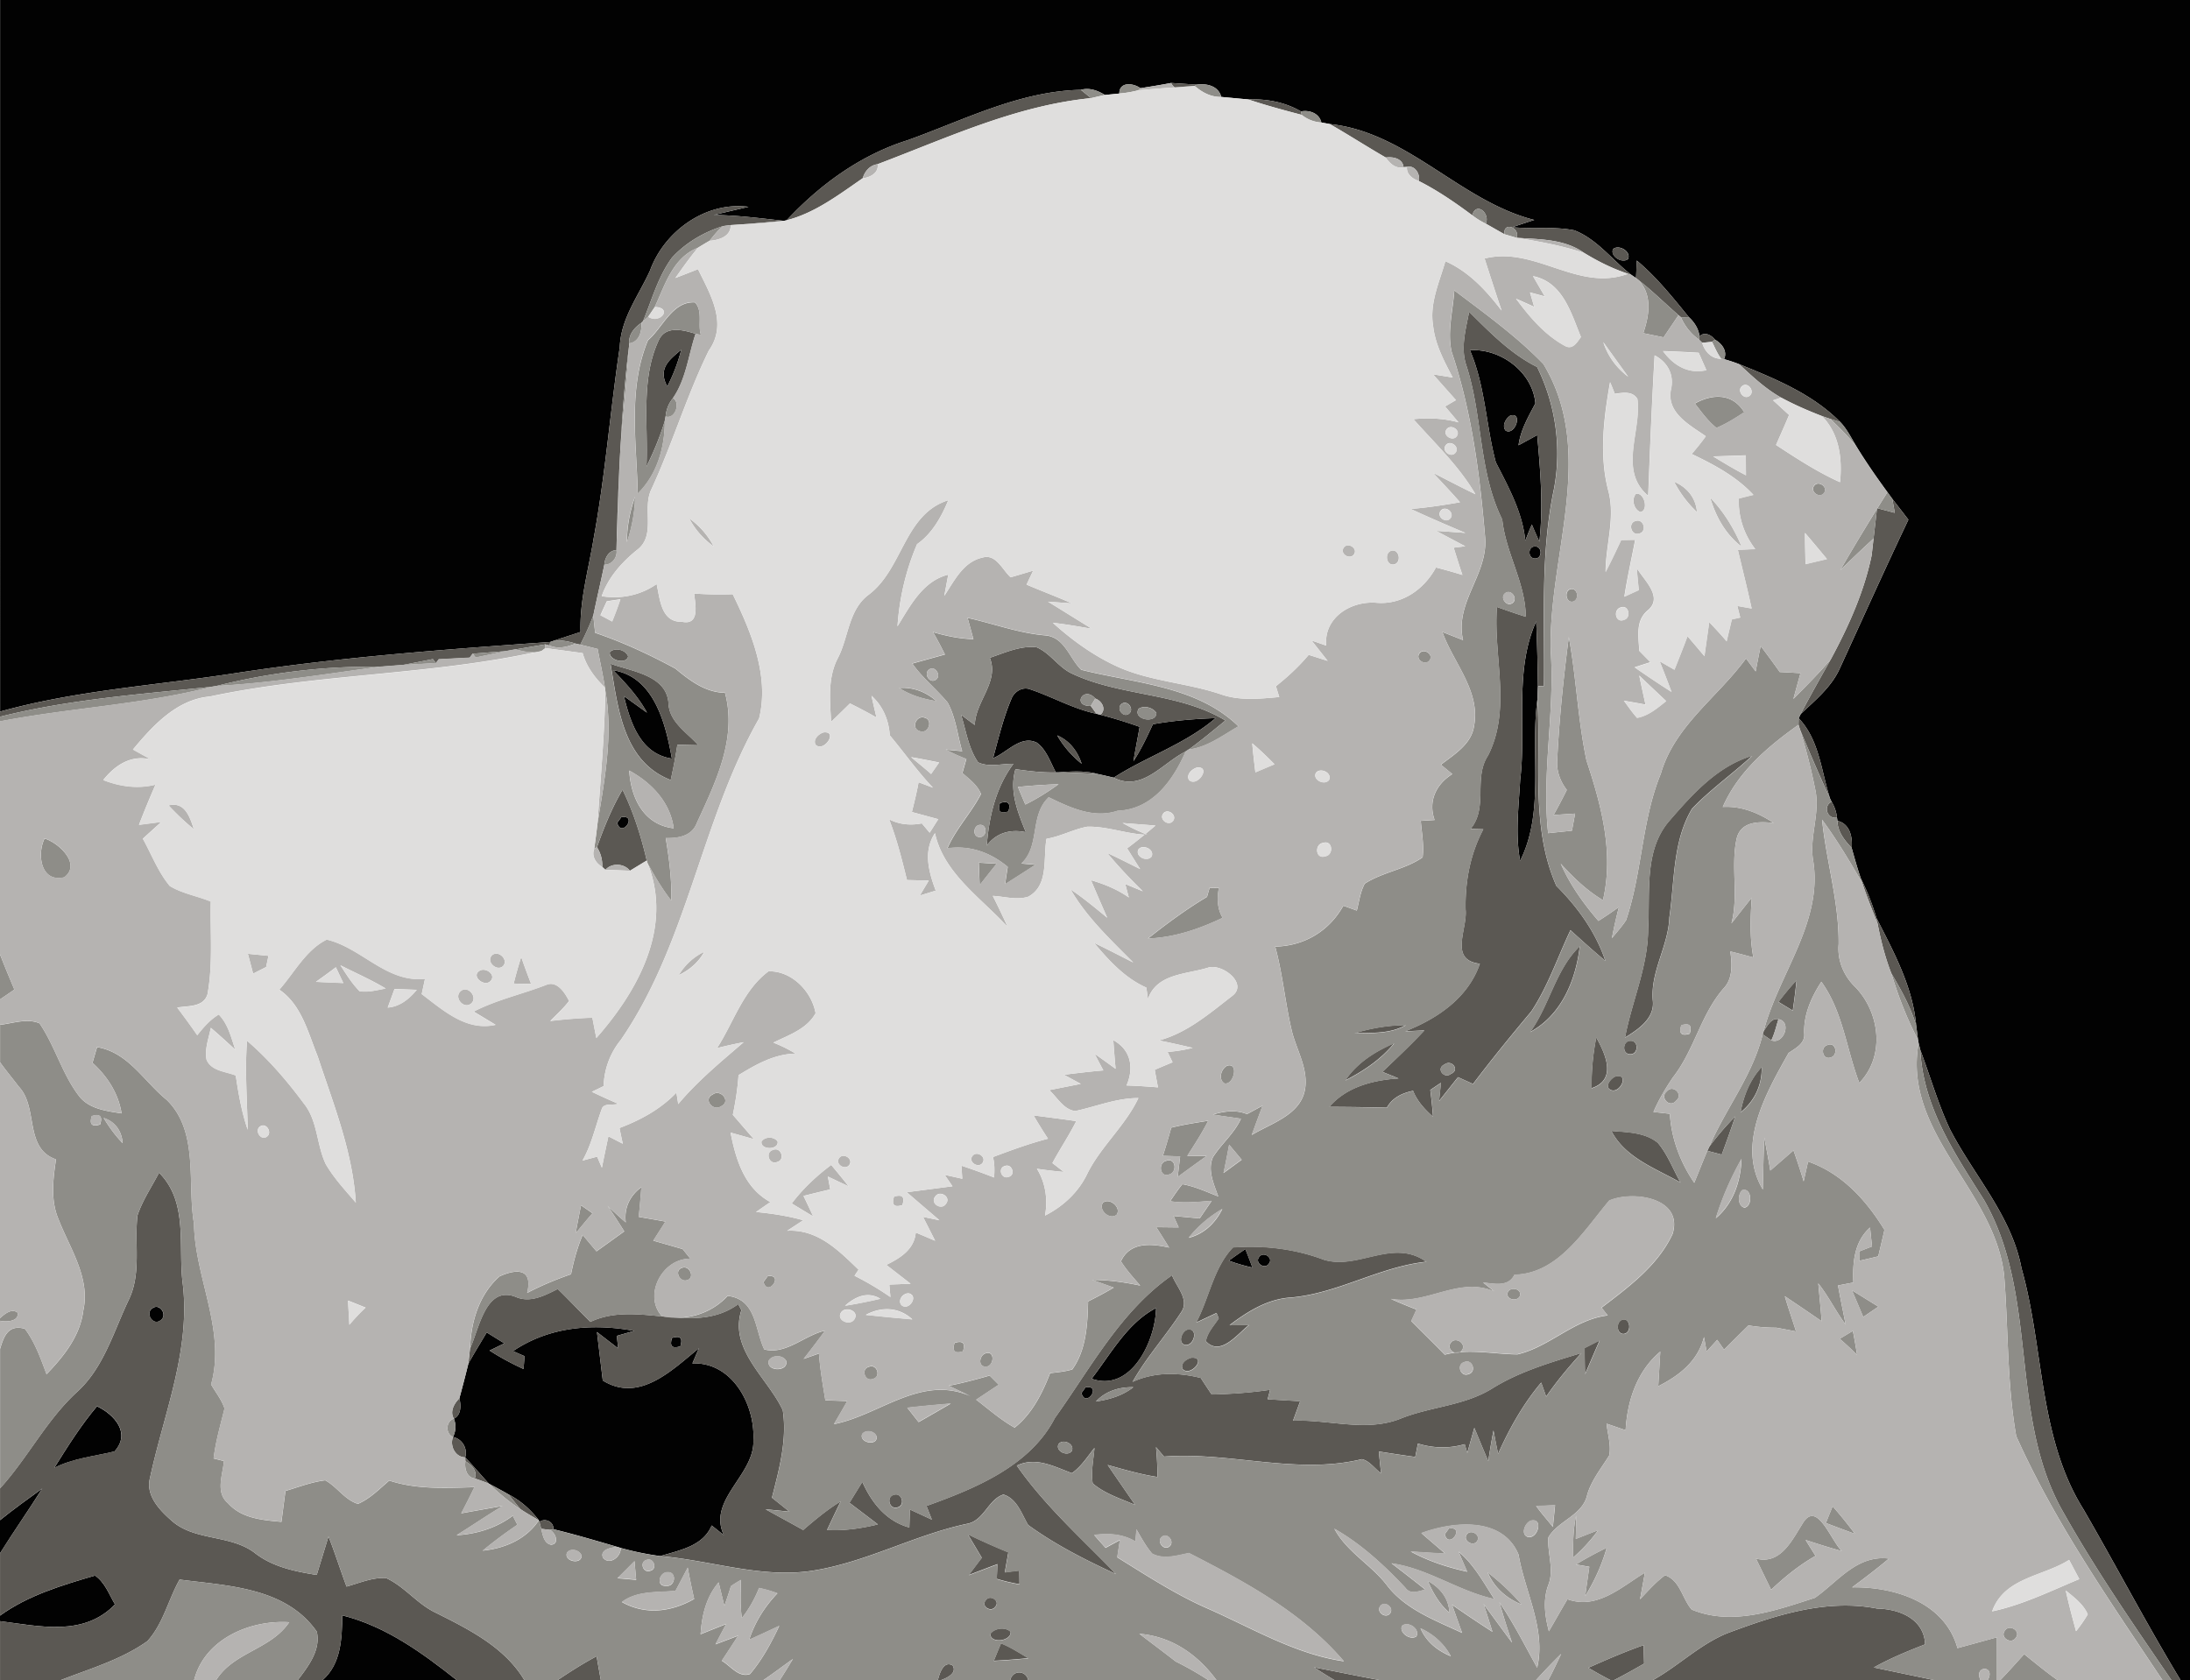
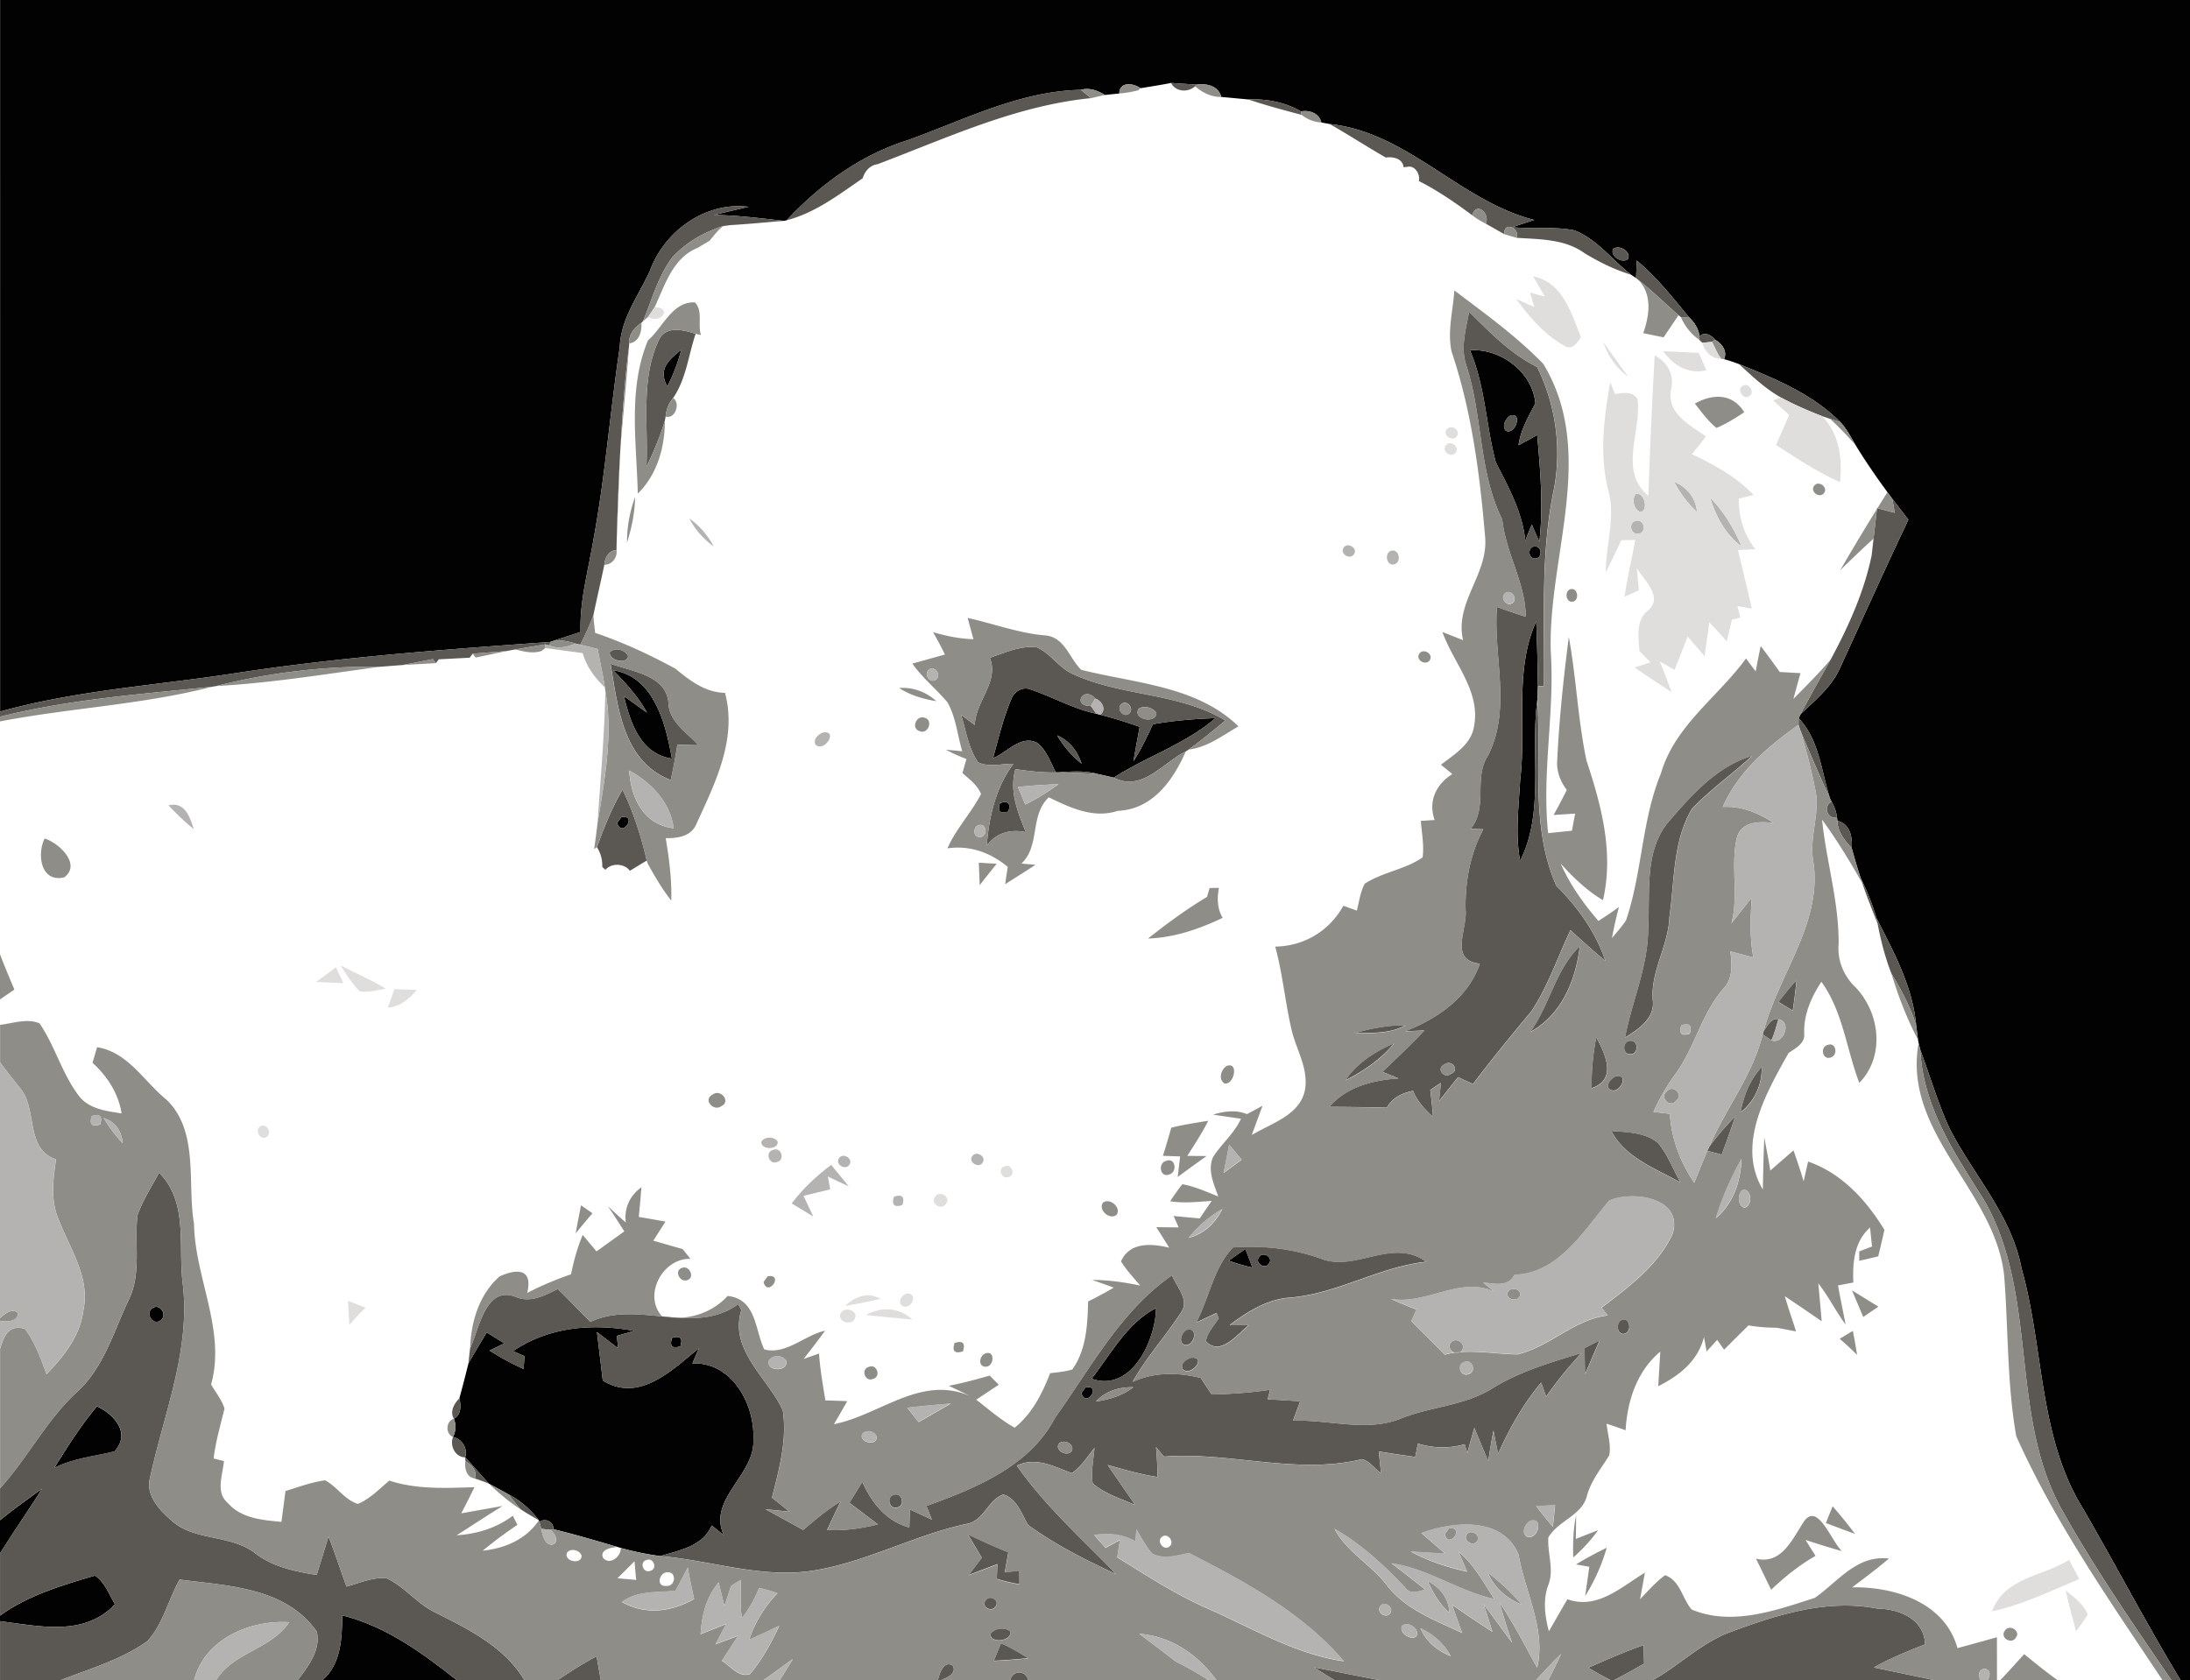
<svg xmlns="http://www.w3.org/2000/svg" overflow="visible" viewBox="0 0 612.027 469.597">
  <switch>
    <g>
      <g fill="#020202">
        <path d="M0 0h612.03v469.6h-2.624c-9.503-15.683-17.993-31.955-27.188-47.82-12.578-20.165-10.972-45.069-17.274-67.31-2.765-14.735-13.412-26.031-20.067-38.99-3.313-7.136-5.459-14.709-8.222-22.042-.113-.479-.353-1.424-.467-1.902l-.169-.933-.507-3.949c-.943-10.843-6.276-20.588-11.127-30.121-1.115-3.82-2.595-7.516-4.371-11.084-.944-2.777-1.735-5.611-2.525-8.433.27-3.075-.521-6.798-3.99-7.601l-.126-.903a10.562 10.562 0 00-1.511-4.429l-.422-.888c-2.481-7.671-2.977-16.372-8.771-22.45.141-.311.438-.902.578-1.199 4.063-3.85 8.559-7.502 10.914-12.72 6.361-13.862 12.608-27.78 19.167-41.573-1.496-1.96-3.006-3.892-4.5-5.838-.339-.464-1.015-1.382-1.354-1.848a311.914 311.914 0 01-3.202-4.47c-1.747-2.524-3.469-5.091-5.09-7.7l-.536-.874c-1.354-2.242-2.523-4.667-4.372-6.571-7.77-7.855-18.22-12.115-28.289-16.189a45.1 45.1 0 00-4.174-1.382c1.045-2.215-.648-4.428-2.537-5.444-1.002-1.282-2.906-2.327-4.316-.944-.268-2.116-1.438-3.948-2.99-5.359-4.526-5.542-9.01-11.196-14.539-15.808-.056 1.226-.154 3.68-.211 4.893a71.372 71.372 0 01-1.297-.889c-5.346-4.089-9.506-9.941-15.936-12.452-5.697-1.143-11.592-.31-17.36-.874 2.047-.691 4.09-1.368 6.149-2.031-20.701-5.246-35.396-24.537-57.17-26.807-.578-.113-1.748-.325-2.327-.423-.593-2.581-3.327-3.568-5.71-3.102-4.484-2.624-9.631-3.541-14.779-3.357-2.496-.226-4.992-.465-7.488-.69-.79-3.117-4.104-3.836-6.881-3.441-1.777-.113-5.347-.353-7.137-.466-2.849.55-5.713 1.001-8.573 1.467-1.962-1.467-5.895-1.904-5.909 1.482-1.341.126-2.68.267-4.02.408-2.003-1.255-4.357-2.116-6.727-1.439-17.261.395-32.562 8.419-48.426 14.088-13.101 4.118-24.481 12.396-33.775 22.366l-.79.169c-6.515-.734-13.017-1.565-19.574-1.65 2.426-.578 7.263-1.706 9.688-2.27-11.945-1.566-23.522 6.811-27.514 17.796-3.173 7.022-8.179 13.369-8.461 21.449-2.68 17.769-4.033 35.72-7.291 53.391-1.424 8.701-3.949 17.303-3.667 26.187-1.804.592-5.415 1.763-7.219 2.355l-1.255.438c-29.459 2.101-58.989 4.259-88.208 8.757-21.858 3.38-44.125 4.74-65.532 10.7V-.019m450.78 69.621c-.917 2.06 2.539 4.104 4.161 2.807.99-2.087-2.53-4.175-4.16-2.807z" />
        <path d="M410.78 97.882c8.604-.55 17.516 6.106 18.305 14.849-1.974 3.737-4.146 7.446-4.711 11.72 1.735-.932 3.483-1.89 5.218-2.849.889 9.913 1.72 19.828.607 29.797a132.37 132.37 0 01-2.102-4.808 104.233 104.233 0 00-1.835 4.54c-.773-7.953-4.68-14.948-8.235-21.928-2.77-10.33-2.94-21.36-7.24-31.318m11.28 18.278c-1.282.79-2.397 2.834-1.298 4.188 2.68 1.51 4.91-5.33 1.3-4.19zM186.48 107.99c-2.863-5.203 1.03-7.755 3.92-10.266-.93 3.556-2.21 7.016-3.92 10.266zM428.98 152.74c2.073-.084 2.073 3.441 0 3.356-2.07.01-2.07-3.39 0-3.36zM424.84 217.95c1.764-14.582-1.748-30.544 4.484-44.309.24 6.036.397 12.071.466 18.121-.041.945-.098 2.82-.14 3.765-2.06 14.822 2.101 31.32-4.838 45.07-1.37-7.5-.4-15.1.03-22.64zM171.38 187.33c11.437 1.834 14.667 14.991 16.387 24.693-8.701-1.297-11.563-9.928-13.411-17.472 2.157 1.537 4.301 3.103 6.459 4.64-2.43-4.48-5.93-8.22-9.44-11.86zM282.66 195.28c.846-2.03 3.145-3.469 5.331-2.581 6.205 2.087 11.959 5.443 18.417 6.783l1.102.282c3.707.973 7.374 2.087 10.984 3.384-.579 3.201-1.199 6.388-1.735 9.604 2.13-3.271 3.795-6.797 5.431-10.336 5.781-1.03 11.635-1.495 17.515-1.707-8.42 7.248-19.194 10.689-28.459 16.64a148.338 148.338 0 00-4.386-1.001c-3.567-1.001-7.291-.762-10.943-.494l-.845.014c-1.552-2.864-2.609-6.332-5.331-8.307-4.485-2.2-8.334 2.821-12.213 4.33 1.53-5.56 2.86-11.24 5.14-16.59m12.78 10.24c1.763 3.061 4.089 5.725 6.839 7.925-1.15-3.5-3.37-6.45-6.84-7.92zM279.46 224.46c2.285-.733 3.075.042 2.341 2.341-2.3.74-3.07-.05-2.34-2.34zM173.64 228.38c4.724-.762.042 6.021-1.157 1.606.3-.41.88-1.21 1.16-1.61zM343.41 352.34c1.522-1.1 3.06-2.186 4.625-3.229.677 1.705 1.34 3.427 1.976 5.16-2.25-.49-4.45-1.14-6.61-1.93zM351.89 351.32c1.142-1.692 4.09.184 2.709 1.876-1.13 1.72-4.03-.21-2.71-1.88zM42.56 365.69c2.072-1.648 4.386 1.917 2.313 3.328-2.073 1.65-4.4-1.93-2.313-3.33zM305.07 385.34c5.416-6.98 9.928-15.54 18.008-19.757-.1 8.97-6.91 23.71-18.01 19.76zM143.38 377.62c10.069-6.813 22.098-7.813 33.859-5.656-1.622.466-3.229.931-4.851 1.396.112 1.156.24 2.327.353 3.484-1.975-1.511-3.935-3.032-5.91-4.556.409 3.398 1.213 10.167 1.623 13.552 10.252 6.359 19.502-3.046 26.877-9.025-.62 1.409-1.226 2.834-1.833 4.244 11.155-.423 17.543 11.551 17.049 21.449.396 9.771-12.931 16.629-8.249 26.567a796.068 796.068 0 00-3.413-2.721c-2.425 5.811-8.87 6.868-14.313 8.561a82.83 82.83 0 01-11.126-2.284l-.946-.296c-5.937-1.735-11.859-3.485-17.867-4.949.226-2.032-2.341-3.245-3.878-2.003l-.184-.495c-2.298-3.017-5.175-5.541-8.559-7.274-1.777-1.045-3.61-1.976-5.402-2.963-2.228-2.438-4.357-4.936-6.6-7.333.733-2.481-.875-5.203-3.413-5.668.818-1.693.902-3.413.254-5.147 2.129-1.072 1.975-3.752 1.537-5.712.874-3.216 1.72-6.446 2.509-9.689 1.637-2.946 3.414-5.809 5.12-8.7 1.649 1.016 3.3 2.046 4.949 3.061-1.029.492-3.102 1.496-4.146 2.003 3.032 1.96 6.205 3.65 9.491 5.161l.282-3.597c-.8-.34-2.41-1.04-3.21-1.4z" />
        <path d="M187.8 373.94c2.298-.732 3.074.042 2.341 2.342-2.3.74-3.08-.05-2.34-2.34zM303.38 387.74c4.725-.762.043 6.021-1.156 1.607.3-.42.87-1.22 1.16-1.61zM27.104 393.05c4.879 2.313 9.548 7.517 4.879 12.621-5.655 1.369-11.535 1.918-16.81 4.583 3.71-5.92 7.418-11.87 11.931-17.2zM0 424.88c3.822-3.089 7.826-5.951 11.789-8.829-3.822 6.09-7.967 11.99-11.789 18.09v-9.26zM0 451.56c7.854-5.684 17.374-8.518 26.568-11.198 2.764 1.905 3.906 5.275 5.571 8.054-8.757 9.081-21.068 6.092-32.139 4.681v-1.53zM95.667 451.48c12.143 3.06 22.338 10.478 31.984 18.121H90.127c5.246-4.6 5.416-11.65 5.541-18.12z" />
      </g>
      <g fill="#5B5853">
        <path d="M327.28 23.183c1.79.113 5.359.353 7.137.466-1.8 2.285-5.8 2.27-7.14-.466zM253.62 39.189c15.864-5.669 31.165-13.693 48.426-14.088.72.579 2.144 1.75 2.848 2.328-20.998 2.087-40.148 11.098-59.637 18.459-2.129.283-3.582 1.961-4.159 3.935-6.657 4.568-13.313 9.702-21.252 11.733 9.29-9.971 20.67-18.249 33.77-22.367zM348.78 27.781c5.148-.184 10.295.733 14.779 3.357l.196.958c-5.02-1.311-10.04-2.68-14.98-4.315zM371.6 34.663c21.774 2.27 36.469 21.562 57.17 26.807-2.06.664-4.103 1.34-6.149 2.031 5.769.564 11.663-.269 17.36.874 6.43 2.511 10.59 8.363 15.936 12.452l-.945-.311c-4.314-1.424-8.375-3.455-12.24-5.809-5.514-3.949-12.424-3.809-18.911-4.246 1.086-2.848-3.821-4.667-3.369-.986-1.748-.973-3.484-1.988-5.233-2.961 1.313-2.835-2.664-6.333-3.779-2.341-4.751-3.539-9.646-6.91-14.92-9.575.438-1.932-1.112-4.512-3.313-3.948l-.972.07c-.212-2.44-2.992-2.975-4.965-2.693-5.28-3.033-10.4-6.36-15.68-9.364zM181.66 75.601c3.991-10.985 15.568-19.362 27.514-17.796-2.426.563-7.262 1.691-9.688 2.27 6.557.085 13.059.917 19.574 1.65-4.583.38-9.124.818-13.693 1.114l-1.156.07c-.522.071-1.565.198-2.087.268-5.401 1.679-10.506 4.654-14.328 8.842-3.892 5.288-5.612 11.761-8.094 17.754l-.465.465c-1.933 1.311-3.61 3.257-3.384 5.74l-.085.987c-1.157 9.067-1.791 18.164-2.313 27.287-.042.62-.113 1.875-.155 2.511-.452 8.137-.733 16.287-.959 24.438l-.056 2.553c-2.144.057-3.286 2.214-3.398 4.104-.974 4.71-2.088 9.392-3.061 14.102-1.029 2.834-2.298 5.556-3.666 8.221l-1.312-.296a16.772 16.772 0 00-5.824-.903c1.805-.592 5.415-1.763 7.219-2.355-.282-8.884 2.243-17.486 3.667-26.187 3.257-17.67 4.611-35.622 7.291-53.391.28-8.07 5.29-14.416 8.46-21.438zM450.78 69.621c1.622-1.368 5.147.72 4.161 2.807-1.62 1.298-5.07-.747-4.16-2.807zM457.43 72.823c5.529 4.611 10.013 10.266 14.539 15.808-.549.014-1.649.028-2.213.028l-.664-.564c-3.749-3.257-7.275-6.769-11.182-9.829l-.691-.55c.04-1.213.14-3.667.2-4.893zM410.55 87.123c5.812 5.753 11.605 11.76 19.01 15.441 5.203 10.534 6.883 22.577 4.711 34.084-3.821 18.092-2.581 36.708-2.791 55.054l-1.694.056a635.71 635.71 0 00-.466-18.121c-6.232 13.764-2.721 29.727-4.484 44.309-.422 7.545-1.396 15.146-.027 22.647 6.938-13.75 2.778-30.248 4.838-45.07 1.057 17.275-1.933 35.777 5.301 52.065 5.952 5.964 10.973 12.889 13.693 20.969-3.342-2.763-6.543-5.682-9.759-8.588-3.596 7.588-6.289 15.682-10.942 22.706-5.57 6.642-11.055 13.367-16.287 20.278-1.397-.635-2.808-1.256-4.19-1.904-1.776 2.214-3.525 4.456-5.315 6.67.184-1.706.366-3.399.536-5.092-.987.665-1.987 1.34-2.977 2.004.325 2.481.579 4.978.764 7.488-2.301-2.045-4.429-4.345-5.572-7.249-3.032.62-5.768 1.903-7.332 4.711a750.737 750.737 0 00-16.091-.226c4.837-5.612 12.213-7.475 19.363-7.953-1.51-.622-3.02-1.229-4.514-1.834 3.963-3.793 7.967-7.559 11.732-11.579-1.79.085-3.581.155-5.372.241 8.996-3.54 17.599-9.337 20.871-18.883-8.743-1.016-3.426-9.576-3.978-15.117-.168-7.813 1.27-15.513 4.95-22.465l-3.581-.084c5.035-6.021.705-14.187 4.922-20.561 6.599-13.101 1.381-27.682 2.468-41.488 2.664.958 5.344 1.89 8.051 2.736-.068-9.477-5.583-17.782-6.57-27.161-6.698-13.538-5.417-29.064-10.085-43.208-1.59-4.908-.08-9.999.83-14.877m.23 10.759c4.3 9.955 4.47 20.983 7.247 31.32 3.556 6.98 7.462 13.975 8.235 21.928a104.233 104.233 0 011.835-4.54 128.962 128.962 0 002.102 4.808c1.112-9.97.281-19.884-.607-29.797a477.832 477.832 0 01-5.218 2.849c.565-4.274 2.737-7.982 4.711-11.72-.79-8.74-9.7-15.398-18.3-14.848m18.2 54.858c-2.071-.028-2.071 3.371 0 3.356 2.08.08 2.08-3.45 0-3.36m-25.3 144.78c-2.509 1.086-.113 4.174 1.82 2.608 2.58-1.07.12-4.14-1.82-2.61z" />
        <path d="M184.07 95.146c1.918-4.273 6.854-2.933 10.337-1.862-2.017 5.98-2.651 12.678-6.303 17.967-1.242 1.452-1.933 3.258-2.087 5.175l-.226 1.199c-1.326 4.4-3.088 8.658-5.134 12.776.55-11.69-1.68-24.31 3.41-35.254m2.41 12.844c1.707-3.257 2.989-6.712 3.92-10.266-2.88 2.516-6.78 5.066-3.92 10.266zM474.96 93.99c1.41-1.382 3.314-.338 4.316.944l-.818.607c-.69.07-2.06.198-2.75.254l-.874-.861.12-.944zM485.98 101.76c10.069 4.075 20.52 8.334 28.289 16.189-.69-.212-2.1-.664-2.805-.875-.579-.197-1.722-.592-2.301-.789-3.892-1.509-7.74-3.173-11.407-5.162-4.41-2.47-8.09-5.97-11.77-9.37zM422.06 116.16c3.61-1.142 1.382 5.697-1.298 4.188-1.1-1.36.02-3.4 1.3-4.19zM528.82 139.41c1.494 1.947 3.004 3.878 4.5 5.838-6.559 13.792-12.806 27.71-19.167 41.573-2.355 5.218-6.852 8.87-10.914 12.72 2.679-5.147 5.569-10.195 8.405-15.272 4.935-9.138 9.32-18.854 11.422-29.079.366-3.285 1.128-9.871 1.496-13.171 1.649.437 3.284.875 4.963 1.312-.17-.98-.52-2.93-.7-3.92zM65.561 188.18c29.219-4.498 58.749-6.656 88.208-8.757l-.169 1.001-1.213-.324c-2.087.353-6.261 1.058-8.363 1.41-.634.113-1.889.34-2.524.466l-9.406.733-.832 1.114-8.645.451-.805 1.072-.831-1.128c-2.102.423-6.318 1.24-8.42 1.649-2.143.156-4.272.326-6.402.494-15.428-.225-30.784 1.608-45.747 5.387l-1.143.198c-19.841 2.059-39.866 3.512-59.271 8.376v-1.424c21.398-5.96 43.665-7.32 65.552-10.72zM276.61 183.85c4.202-1.41 8.561-3.456 13.072-2.947 3.864 1.635 6.106 5.626 9.928 7.375 13.594 6.417 29.812 5.204 42.842 13.1-3.385 2.764-6.727 5.571-10.266 8.124l-.818.536c-6.458 3.145-12.156 11.38-20.124 7.319 9.265-5.951 20.039-9.392 28.459-16.64-5.88.211-11.733.677-17.515 1.707-1.636 3.54-3.301 7.065-5.431 10.336.536-3.215 1.156-6.402 1.735-9.604a130.263 130.263 0 00-10.984-3.384c1.803-1.481.421-3.92-1.412-4.526-3.271-3.766-6.656 2.185-1.255 2.059.396.549 1.185 1.635 1.565 2.186-6.458-1.34-12.212-4.696-18.417-6.783-2.186-.889-4.484.55-5.331 2.581-2.285 5.345-3.61 11.027-5.134 16.612 3.878-1.508 7.728-6.529 12.213-4.33 2.722 1.975 3.779 5.443 5.331 8.307-3.78.098-7.544-.367-11.282-.903-1.805 6.092.634 12.043 2.904 17.627-4.23-.93-8.292.141-10.929 3.75.649-8.135 2.496-16.201 7.459-22.872-3.243-.057-6.867 1.03-9.871-.409-2.721-3.935-3.357-8.828-4.767-13.298 1.269.945 2.553 1.904 3.836 2.849.21-6.69 6.87-12.01 4.2-18.8m36.82 12.93c-1.595 1.227.465 4.005 2.087 2.708 1.58-1.24-.47-4.01-2.09-2.71m4.77 1.35c-1.777 3.032 4.977 4.287 4.964 1.142-1-1.49-3.44-2.17-4.96-1.14m-38.74 26.33c-.733 2.285.043 3.074 2.341 2.341.73-2.3-.06-3.07-2.34-2.34zM170.45 182.21c1.452-1.326 4.385-.635 5.091 1.227-.45 2.45-5.61 1.04-5.09-1.23zM170.62 185.5c5.866 2.144 15.667 3.187 16.203 11.028.197 5.289 5.175 8.165 8.334 11.761-1.96-.042-3.906-.084-5.852-.141-.508 3.314-1.129 6.6-1.862 9.857-13.44-5.21-14.73-20.37-16.82-32.51m.76 1.83c3.512 3.638 7.009 7.375 9.435 11.86-2.158-1.537-4.302-3.103-6.459-4.64 1.847 7.544 4.709 16.175 13.411 17.472-1.72-9.7-4.95-22.86-16.39-24.69zM502.67 200.74c5.795 6.078 6.29 14.779 8.771 22.45-2.947-6.375-5.711-12.818-8.405-19.305l-.408-1.312c.01-.46.02-1.38.04-1.83z" />
        <path d="M295.44 205.52c3.469 1.466 5.697 4.414 6.839 7.925a27.946 27.946 0 01-6.84-7.92zM466.42 229.52c6.444-7.46 13.48-15.385 23.254-18.304-5.485 5.076-11.662 9.392-16.824 14.808-5.429 9.052-4.851 20.25-6.331 30.389-.282 7.968-5.26 14.977-4.639 23.069.676 5.107-4.005 8.181-7.756 10.509 1.932-10.21 6.5-20.013 6.458-30.531.61-9.95-1.19-21.71 5.84-29.95zM295.92 215.86c3.653-.268 7.376-.508 10.943.494-3.65-.25-7.29-.42-10.94-.49zM166.83 236.79c1.975-5.528 4.161-11 7.15-16.063 3.074 6.289 5.175 12.973 6.769 19.785-1.171.705-3.525 2.145-4.71 2.863-1.607-2.103-5.09-2.256-6.853-.268l-.874-.805c.07-2-.42-3.85-1.49-5.51m6.81-8.41c-.282.395-.86 1.198-1.157 1.606 1.2 4.41 5.88-2.37 1.16-1.61zM513.37 228.51c-2.694.535-3.991-3.201-1.511-4.429.83 1.37 1.34 2.84 1.51 4.43zM513.5 229.41c3.47.802 4.26 4.525 3.99 7.601-1.99-2.13-3.97-4.54-3.99-7.6zM520.01 245.44c1.776 3.568 3.256 7.264 4.371 11.084l.338 1.636c-1.453-3.751-3.003-7.487-4.258-11.311l-.45-1.41z" />
        <path d="M524.38 256.53c4.851 9.533 10.184 19.278 11.127 30.121-1.537-5.203-4.203-9.97-6.953-14.622-1.747-4.485-2.918-9.152-3.836-13.863l-.34-1.64zM427.6 288.43c5.471-7.502 7.093-17.444 13.891-24.001-1.1 9.46-5.1 19.27-13.89 24zM497 280.02c1.608-2.089 3.258-4.132 5.063-6.051a171.115 171.115 0 01-1.057 8.476c-1-.61-3-1.82-4-2.43zM492.92 288.08c1.015-1.298 2.06-3.68 4.091-3.215-.635 1.976-1.072 4.019-1.988 5.895a143.091 143.091 0 00-2.411-1.663l.31-1.02zM378.5 288.77c4.638-1.41 9.489-2.242 14.341-2.269-4.36 2.49-9.48 2.12-14.34 2.27zM446.09 289.94c2.595 4.641 5.853 11.846-1.298 14.188-.07-4.77.38-9.53 1.3-14.19zM455.69 290.88c2.342-.041 2.172 3.864-.112 3.752-2.37.03-2.16-3.82.11-3.75zM375.96 301.94c3.273-4.922 8.322-8.064 13.651-10.379-3.67 4.5-8.53 7.76-13.65 10.38zM536.65 293.44c2.763 7.333 4.908 14.906 8.222 22.042 6.655 12.959 17.303 24.255 20.067 38.99 6.303 22.24 4.696 47.145 17.274 67.31 9.194 15.865 17.685 32.138 27.188 47.82h-2.552c-10.421-15.245-20.941-30.459-30.01-46.564-15.695-26.852-6.839-60.765-22.407-87.7-8.19-12.97-16.99-25.96-17.78-41.9zM486.41 310.88c.861-4.653 2.637-9.153 5.91-12.664.14 5-1.99 9.57-5.91 12.66zM451.73 300.77c3.568-.607 1.058 4.808-1.453 3.906-2.2-.82-.02-3.6 1.45-3.91zM477.7 320.47a77.947 77.947 0 017.248-8.446 351.156 351.156 0 01-3.779 10.676c-1.015-.255-3.017-.791-4.018-1.059l.55-1.17zM450.31 316.07c4.426.382 9.376.367 12.986 3.328 2.765 3.271 4.259 7.39 6.347 11.097-7-3.97-15.44-6.89-19.34-14.43zM44.449 327.76c8.349 8.361 5.218 20.743 6.657 31.307 2.115 18.528-5.36 36.199-9.181 53.97-1.269 4.778 2.468 8.827 5.753 11.731 6.444 6.036 16.372 3.99 23.354 9.137 5.02 4.005 11.267 5.288 17.486 6.276 1.086-3.582 2.2-7.162 3.286-10.76 1.819 4.625 3.299 9.364 5.049 14.018 3.61-1.002 7.219-2.596 11.027-2.397 5.19 2.368 8.701 7.25 13.862 9.688 9.293 4.654 19.291 9.618 24.805 18.869h-18.896c-9.646-7.644-19.842-15.062-31.984-18.121-.126 6.473-.295 13.524-5.541 18.121h-6.925c2.934-3.851 6.501-8.42 5.331-13.566-8.687-12.408-24.791-12.79-38.343-14.552-3.159 5.583-4.583 12.38-8.997 17.202-7.291 5.19-16.005 7.687-24.269 10.916H.011v-16.5c11.07 1.411 23.381 4.4 32.139-4.681-1.665-2.778-2.807-6.148-5.571-8.054-9.194 2.66-18.714 5.5-26.568 11.18v-17.418c3.822-6.105 7.967-11.999 11.789-18.092-3.963 2.878-7.967 5.74-11.789 8.829v-8.885c7.686-8.461 12.875-18.91 21.28-26.723 7.7-6.826 10.436-17.107 14.75-26.089 3.497-7.347 1.495-15.654 2.369-23.424 1.411-4.28 4.006-8.05 6.05-12.01m-1.889 37.93c-2.087 1.396.24 4.978 2.313 3.328 2.073-1.41-.241-4.98-2.313-3.33m-15.456 27.36c-4.513 5.331-8.221 11.283-11.931 17.204 5.275-2.665 11.155-3.214 16.81-4.583 4.669-5.1 0-10.31-4.879-12.62zM344.56 348.63c8.588-.635 17.315.381 25.397 3.44 9.674 2.933 19.236-6.105 28.655.564-13.158 1.411-24.679 8.855-37.85 9.999-6.516.394-12.1 3.906-17.148 7.714 1.819-.017 3.639-.043 5.472-.07-3.257 2.508-8.024 8.996-12.1 4.554.451-2.467 2.271-4.328 3.597-6.36-.154-.381-.453-1.141-.607-1.522-1.889.888-3.778 1.791-5.684 2.665 3.63-6.83 4.83-15.3 10.26-20.97m-1.15 3.71a50.96 50.96 0 006.601 1.931 210.698 210.698 0 00-1.976-5.16c-1.56 1.04-3.09 2.13-4.62 3.23m8.48-1.02c-1.313 1.664 1.58 3.596 2.709 1.876 1.38-1.69-1.57-3.57-2.71-1.88z" />
        <path d="M294.82 396.27c9.984-13.933 18.333-29.841 32.715-39.853 1.198 3.2 4.95 6.812 2.581 10.295-4.315 6.655-9.702 12.564-13.593 19.503 6.091-2.778 12.662-2.681 19.037-1.101a235.27 235.27 0 003.06 4.626c5.457-.126 10.93-.508 16.331-1.313-.227.875-.466 1.749-.691 2.64 3.016.209 6.049.365 9.082.562-.664 1.807-1.326 3.625-1.988 5.444 10.055-.411 20.674 3.328 30.347-.705 8.249-3.244 17.444-3.497 25.157-8.209 7.672-4.821 16.473-7.375 25.061-9.997-3.498 3.863-6.867 7.869-9.829 12.172-.339-.976-1.03-2.949-1.383-3.923-5.034 5.966-8.87 12.806-12.043 19.912-.466-2.172-.873-4.357-1.297-6.528a216.536 216.536 0 00-1.452 8.574c-1.34-3.088-2.609-6.206-3.893-9.308-.663 2.326-1.312 4.668-1.975 7.009-.183-.606-.534-1.834-.719-2.438-4.315 1.254-8.801 1.156-13.073-.185-.253 1.241-.492 2.495-.747 3.751a614.824 614.824 0 01-10.181-1.523c.196 2.03.406 4.061.633 6.106-1.764-1.283-3.2-3.484-5.372-3.963-18.233 4.442-36.834-2.13-55.294-.719a377.348 377.348 0 00-2.229-2.65c.268 2.763.396 5.556.396 8.349-4.726-.721-9.322-2.074-13.919-3.357 2.554 3.723 5.119 7.447 7.686 11.169-4.061-1.764-8.447-3.102-11.859-6.021-.522-3.299.226-6.644.494-9.928-1.96 2.452-3.682 5.232-6.304 7.064-4.978-1.819-10.069-4.681-15.399-2.1 7.869 11.295 18.234 20.462 27.739 30.319-8.546-3.95-16.951-8.194-24.58-13.736-1.819-3.117-3.117-7.335-6.896-8.503-4.302 1.367-5.429 7.388-10.239 8.192-14.947 3.186-28.485 10.955-43.715 13.185-14.145 1.975-27.908-2.989-41.897-4.159 5.443-1.692 11.888-2.75 14.313-8.561a676.84 676.84 0 013.413 2.721c-4.682-9.938 8.645-16.796 8.249-26.567.494-9.898-5.895-21.872-17.049-21.449.607-1.41 1.213-2.835 1.833-4.244-7.375 5.979-16.625 15.385-26.877 9.025-.409-3.385-1.213-10.153-1.623-13.552 1.975 1.523 3.935 3.045 5.91 4.556-.113-1.157-.241-2.328-.353-3.484 1.622-.466 3.229-.931 4.851-1.396-11.761-2.156-23.79-1.156-33.859 5.656.805.353 2.412 1.058 3.216 1.409l-.282 3.597c-3.286-1.511-6.459-3.201-9.491-5.161a952.916 952.916 0 014.146-2.003c-1.649-1.015-3.3-2.045-4.949-3.061-1.707 2.892-3.483 5.754-5.12 8.7.114-1.056.339-3.186.466-4.243 2.552-5.541 4.357-17.599 12.663-14.441 4.118 1.862 8.18-.352 11.846-2.172 3.089 3.004 6.049 6.164 9.124 9.195 13.228-6.261 28.91 4.076 41.318-4.965.297.565.579 1.129.875 1.693-3.54 11.013 7.375 18.953 11.563 27.966 1.269 8.22-1.016 16.526-3.032 24.45 1.635 1.285 3.257 2.596 4.893 3.907-2.228-.24-4.442-.453-6.67-.677 3.498 1.946 7.023 3.836 10.506 5.796 3.342-2.862 6.727-5.698 10.492-8.01-1.297 2.65-2.552 5.317-3.808 7.981 4.794.309 9.562-.424 14.201-1.537-2.651-2.031-5.302-4.034-7.954-6.05 1.213-1.932 2.412-3.892 3.61-5.84 2.581 5.826 6.699 11.015 13.129 12.751l.168-5.021 6.134 2.834c-.507-1.297-1.015-2.567-1.508-3.835 13.52-4.85 29-11.15 35.9-24.63m10.25-10.93c11.099 3.949 17.908-10.788 18.008-19.757-8.08 4.22-12.6 12.78-18.01 19.76m-117.27-11.4c-.733 2.285.042 3.073 2.341 2.342.73-2.3-.04-3.07-2.34-2.34m115.58 13.8c-.282.395-.861 1.198-1.156 1.607 1.2 4.41 5.88-2.38 1.16-1.61m2.9 3.97c3.752-.534 7.432-1.62 10.45-3.992-3.93-.07-7.71 1.06-10.45 3.99m-10.45 11.92c-.973 1.944 2.425 3.566 3.666 1.987 1.01-2.02-2.44-3.64-3.67-1.99zM452.93 369.04c2.565-1.495 3.398 3.497.789 3.765-1.86-.03-2.09-2.83-.79-3.76z" />
        <path d="M331.75 371.63c3.214-.747 2.089 4.598-.55 4.26-2.1-.55-1.01-3.68.55-4.26zM442.85 376.74l4.188-2.115c-1.382 3.115-2.708 6.274-4.075 9.407-.09-2.43-.1-4.87-.11-7.29zM333.1 379.44c4.202-.085-.365 5.428-2.564 3.229-.88-1.61 1.18-3.02 2.56-3.23zM126.85 396.51c-1.227-2.004.099-4.26 1.537-5.712.43 1.96.59 4.64-1.54 5.71zM126.59 401.65c2.538.465 4.146 3.187 3.413 5.668-2.81-.05-4.34-3.23-3.41-5.67zM130.01 407.32c2.242 2.397 4.372 4.895 6.6 7.333a82.398 82.398 0 00-3.92-1.438c.847-2.102-1.001-3.865-2.623-4.823l-.06-1.07zM142.01 417.62c3.384 1.733 6.261 4.258 8.559 7.274-1.72-1.015-3.469-1.986-5.119-3.102-1.17-1.38-2.27-2.81-3.44-4.17zM249.84 417.77c2.228-.705 3.229 3.005.931 3.525-2.22.69-3.22-3.02-.93-3.53zM150.75 425.39c1.537-1.242 4.104-.029 3.878 2.003l-1.029.183a738.67 738.67 0 00-2.355-.282c-.11-.48-.36-1.42-.49-1.9zM270.45 428.79a192.665 192.665 0 0011.339 5.063c-.325 1.861-.663 3.722-.987 5.598 1.354-.184 2.707-.339 4.061-.507.014.958.042 2.862.042 3.822a51.633 51.633 0 01-6.346-1.51c.056-1.382.127-2.75.197-4.117-2.679 1-5.344 2.029-8.009 3.045 1.198-1.621 2.411-3.215 3.624-4.822-1.3-2.19-2.6-4.39-3.91-6.57zM275.51 447.23c1.143-1.709 4.16.195 2.609 1.846-1.18 1.69-4.1-.18-2.61-1.85zM482.8 456.44c13.255-4.949 27.499-9.66 41.812-6.852 6.063.098 13.114 2.819 13.383 9.996-4.894 1.904-9.745 3.893-14.327 6.46 5.64 1.197 11.282 2.354 16.936 3.553h-78.702c7.22-4.01 13.17-10.04 20.9-13.16zM276.74 456.65c1.17-1.636 4.203-2.031 5.683-.605.27 2.63-5.6 3.46-5.68.61zM279.74 459.29c2.707 1.073 5.133 2.681 7.629 4.146-3.202.311-6.417.578-9.631.721.66-1.64 1.32-3.25 2-4.87zM443.86 466.14c5.092-2.271 10.224-4.499 15.485-6.345.027 1.719.069 3.44.126 5.176-2.792 1.591-5.584 3.186-8.448 4.624h-.917c-2.12-1.09-4.2-2.26-6.24-3.46zM155.81 469.6c3.54-2.383 7.15-4.683 10.915-6.685.381 2.229.775 4.456 1.184 6.685h-12.09zM262.1 469.6c.438-1.819 1.594-5.585 4.118-4.118 1.368 2.173-1.692 3.554-3.3 4.118h-.82zM367.2 466c6.161 1.17 12.311 2.47 18.486 3.597H372.98c-1.97-1.15-3.89-2.37-5.78-3.6zM282.32 469.6c.634-2.877 4.4-2.877 5.034 0h-5.03z" />
      </g>
      <g fill="#8E8D88">
        <path d="M312.8 26.132c.015-3.386 3.947-2.949 5.909-1.482l-.636.593c-1.73.45-3.5.747-5.27.889zM334.42 23.649c2.776-.395 6.091.324 6.881 3.441-2.835.084-5.387-1.27-7.459-3.103l.58-.338zM302.05 25.101c2.369-.677 4.724.184 6.727 1.439-.96.211-2.905.663-3.878.889-.71-.578-2.13-1.749-2.85-2.328zM363.56 31.138c2.383-.466 5.117.521 5.71 3.102a9.738 9.738 0 01-5.514-2.144l-.2-.958zM411.44 60.173c1.115-3.991 5.092-.494 3.779 2.341a21.266 21.266 0 01-3.78-2.341zM187.8 72.019c3.821-4.188 8.926-7.164 14.328-8.842-1.523 1.142-2.637 2.693-3.85 4.132a119.258 119.258 0 00-3.201 1.918c-7.08 2.806-9.195 10.38-12.128 16.641-.451.677-1.368 2.03-1.819 2.693-.353.311-1.072.917-1.424 1.213 2.47-5.994 4.19-12.467 8.09-17.755zM420.45 65.476c-.452-3.681 4.455-1.861 3.369.986-.83-.239-2.52-.747-3.37-.986zM457.91 78.266c3.906 3.06 7.433 6.572 11.182 9.829-1.395 2.06-2.79 4.118-4.174 6.191-1.903-.395-3.793-.776-5.682-1.169 1.7-4.936 2.59-10.719-1.33-14.851zM406.4 81.143c8.59 6.501 17.417 12.833 24.919 20.588 15.02 24.877 1.282 53.673 2.06 80.311 1.155 16.979-2.539 33.873-.733 50.824a949.92 949.92 0 016.655-.69c.298-1.609.594-3.201.891-4.781a801.43 801.43 0 00-6.022.395 151.11 151.11 0 003.694-7.008c-1.861-2.439-2.961-5.401-2.665-8.518.549-11.436 1.764-22.859 3.229-34.226 2.101 11.437 2.524 23.127 4.937 34.507 4.159 12.608 7.685 25.666 4.61 39.049-4.513-2.68-8.306-6.346-11.804-10.209 2.581 5.893 6.346 11.141 10.534 16.005 1.946-1.255 3.878-2.523 5.739-3.906-.774 2.877-1.409 5.794-1.974 8.729 1.354-1.649 2.792-3.242 3.962-5.021 4.526-13.34 4.344-27.879 9.717-40.965 3.864-13.411 15.949-21.393 23.803-32.195.904 1.213 1.792 2.412 2.694 3.625.451-2.369.903-4.738 1.41-7.093a274.87 274.87 0 015.331 7.263c1.919.084 3.836.211 5.781.311-.663 2.396-1.325 4.794-1.974 7.206 3.554-3.624 7.178-7.192 10.45-11.07-2.836 5.077-5.727 10.125-8.405 15.272-.141.297-.438.889-.578 1.199-.014.451-.028 1.367-.042 1.833-8.561 6.064-16.88 13.129-21.168 22.958 5.19-.324 9.999 1.677 14.243 4.483-3.977-.451-9.152-.563-10.352 4.316-1.72 7.784.593 15.921-1.466 23.747 1.89-2.411 3.779-4.822 5.684-7.205-.396 5.568-.605 11.197.437 16.725-2.144-.579-4.286-1.157-6.43-1.678.466 3.54.774 7.587-1.946 10.392-6.36 7.335-8.165 17.291-14.157 24.877-2.046 3.06-3.936 6.219-5.389 9.604 1.524.154 3.061.338 4.584.506.422 6.938 2.919 13.553 6.824 19.278 1.241-2.975 2.385-5.993 3.668-8.94 1.001.268 3.003.804 4.018 1.059a348.458 348.458 0 003.779-10.676 78.138 78.138 0 00-7.248 8.446c4.57-10.646 12.127-19.941 14.907-31.376.605.408 1.818 1.239 2.411 1.663 3.427 1.34 5.867-5.231 1.988-5.895-2.031-.465-3.076 1.917-4.091 3.215 4.146-15.779 16.472-30.234 13.833-47.341-1.239-6.727 2.004-13.354.553-20.052a164.837 164.837 0 00-4.274-16.795c2.694 6.487 5.458 12.931 8.405 19.305l.422.888c-2.48 1.228-1.184 4.964 1.511 4.429l.126.903c.029 3.06 2.002 5.471 3.99 7.601.79 2.821 1.581 5.655 2.525 8.433l.451 1.409c-3.483-6.091-7.107-12.112-11.254-17.767 1.172 11.646 4.753 22.986 4.626 34.79-.396 4.667 1.467 8.982 4.822 12.169 6.756 7.164 8.166 19.207.959 26.611-3.609-9.423-4.554-19.913-10.604-28.262-2.807 4.302-4.979 9.194-4.795 14.427.311 2.821-2.425 4.132-4.371 5.485-6.332 11.282-14.624 25.681-7.192 38.146.113-4.866.184-9.718.424-14.554.536 3.088 1.185 6.162 1.663 9.265 2.158-1.876 4.33-3.75 6.487-5.641 1 2.863 1.975 5.754 2.835 8.66.409-1.849.832-3.697 1.24-5.53 9.435 3.259 16.245 10.774 21.337 19.081-.55 2.481-1.144 4.936-1.735 7.403-1.776.438-3.539.847-5.302 1.241 0-.649-.014-1.946-.014-2.607 1.185-.467 2.382-.933 3.581-1.384-.183-1.775-.366-3.54-.55-5.302-4.442 3.948-4.907 9.815-4.667 15.371-1.44.269-2.863.536-4.287.817.647 3.651 1.424 7.276 2.129 10.929-2.764-3.693-4.767-7.896-7.644-11.508.325 3.525.677 7.051.944 10.577a969.467 969.467 0 00-10.294-6.994c.902 3.187 2.129 6.6 3.13 9.844-1.832-.354-3.651-.706-5.485-1.043a46.47 46.47 0 01-7.798-.637 779.506 779.506 0 00-6.824 6.784c-.65-.917-1.285-1.833-1.92-2.75-.986 1.086-1.974 2.158-2.959 3.243l-.734-4.032c-1.735 6.782-6.91 10.772-12.79 13.75.154-2.427.437-7.264.578-9.676-6.502 5.445-9.224 13.707-9.688 21.973a700.24 700.24 0 00-5.331-1.834c.296 2.92 1.311 5.95.748 8.871-2.2 3.567-4.937 6.881-6.149 10.972-1.228 5.822-8.136 7.219-10.858 11.943-.324 4.356 1.622 8.827.059 13.114-1.666 4.244-1.045 8.841.082 13.13 1.75-2.976 3.413-5.994 5.19-8.956 8.348 2.99 15.047-3.441 21.647-7.433l-1.356 7.448c2.229-2.341 4.373-4.809 6.997-6.728 4.258 1.481 4.767 6.571 7.444 9.603 11.268 4.684 23.551.213 34.423-3.286 6.486-4.54 11.72-12.056 20.688-10.97-3.313 2.807-6.798 5.429-10.28 8.037 11.873-.196 25.905 4.217 29.432 16.994 3.68-1.003 7.346-2.003 11.028-3.033.013 3.992.013 7.983.013 11.987h-2.608c2.412-4.189-4.005-4.231-1.989 0h-12.88c-5.653-1.198-11.296-2.355-16.936-3.553 4.582-2.567 9.434-4.556 14.327-6.46-.269-7.177-7.319-9.898-13.383-9.996-14.313-2.809-28.557 1.902-41.812 6.852-7.728 3.117-13.68 9.153-20.899 13.157h-10.874c2.864-1.438 5.656-3.033 8.448-4.624a301.865 301.865 0 01-.126-5.176c-5.262 1.846-10.394 4.074-15.485 6.345 2.045 1.199 4.118 2.369 6.246 3.455h-17.429c1.299-2.398 2.453-4.879 3.61-7.348a158.507 158.507 0 00-7.037 7.348h-43.562c-6.176-1.127-12.325-2.427-18.486-3.597 1.891 1.229 3.808 2.453 5.78 3.597h-33.013c-5.315-7.206-12.479-12.186-21.576-12.975 3.385 2.596 6.811 5.133 10.168 7.757a87.941 87.941 0 019.14 5.218H287.36c-.634-2.877-4.4-2.877-5.034 0h-19.405c1.608-.564 4.668-1.945 3.3-4.118-2.523-1.467-3.68 2.299-4.118 4.118h-44.195c1.283-1.945 2.482-3.936 3.68-5.924-2.763 1.961-5.471 4.021-8.277 5.924h-45.395a557.248 557.248 0 01-1.184-6.685c-3.765 2.002-7.375 4.302-10.915 6.685h-9.266c-5.514-9.251-15.512-14.215-24.805-18.869-5.162-2.438-8.672-7.319-13.862-9.688-3.808-.198-7.417 1.396-11.027 2.397-1.75-4.653-3.229-9.393-5.049-14.018-1.086 3.598-2.2 7.178-3.286 10.76-6.219-.988-12.466-2.271-17.486-6.276-6.981-5.146-16.909-3.101-23.354-9.137-3.286-2.904-7.022-6.953-5.753-11.731 3.821-17.771 11.296-35.441 9.181-53.97-1.439-10.563 1.691-22.945-6.657-31.307-2.044 3.964-4.64 7.728-6.05 12.001-.874 7.77 1.128 16.077-2.369 23.424-4.314 8.981-7.051 19.263-14.75 26.089-8.385 7.84-13.574 18.29-21.26 26.76v-39.02c1.001-3.258 2.158-6.981 6.938-5.614 2.834 3.779 4.413 8.307 6.049 12.692 4.809-4.978 9.406-10.702 10.28-17.824 2.003-9.109-3.765-17.346-6.896-25.399-2.299-5.314-1.565-11.266-.734-16.823-8.982-3.116-4.851-14.524-10.42-20.349-1.721-2.271-3.554-4.455-5.218-6.783v-10.478c3.567-.409 7.587-1.903 11.027-.409 4.4 6.445 6.346 14.314 11.184 20.504 2.833 3.47 7.601 4.005 11.747 4.669-.875-5.599-3.991-10.38-8.123-14.146.423-1.466.846-2.919 1.284-4.371 8.729 1.452 13.072 9.576 19.432 14.722 9.11 8.857 5.697 23.383 7.644 34.593.225 15.117 8.982 29.854 4.78 44.959 1.27 2.212 2.961 4.271 3.751 6.711-1.128 4.625-2.481 9.223-3.046 13.976l2.877.719c-.31 3.849-2.439 8.8 1.114 11.734 3.751 4.313 9.674 4.766 14.962 5.259l1.128-8.63c3.667-1.101 7.291-2.51 11.112-2.977 3.3 1.792 5.458 5.472 9.139 6.586 3.398-1.453 5.993-4.174 8.757-6.516 7.7 2.54 15.823 2.074 23.79 1.85a232.937 232.937 0 01-3.68 7.303c3.849-.69 7.713-1.382 11.577-2.058-4.343 2.623-8.546 5.484-12.861 8.178 5.669-.323 11.155-2.044 15.696-5.442.423.833.846 1.677 1.283 2.523a131.464 131.464 0 00-9.702 7.235c6.19-.636 12.142-3.159 15.695-8.477l.184.495c.127.479.38 1.424.494 1.903.409 1.649.719 4.032 2.764 4.429 2.496-.239 1.142-3.542-.409-4.146l1.029-.183c6.008 1.464 11.93 3.214 17.867 4.949-1.578.1-5.02.69-3.977 3.046 1.876 2.185 5.077-.38 4.923-2.75a82.674 82.674 0 0011.126 2.284c13.989 1.17 27.752 6.134 41.897 4.159 15.23-2.229 28.768-9.999 43.715-13.185 4.81-.805 5.937-6.825 10.239-8.192 3.779 1.168 5.077 5.386 6.896 8.503 7.629 5.542 16.034 9.786 24.58 13.736-9.505-9.857-19.87-19.024-27.739-30.319 5.33-2.581 10.422.28 15.399 2.1 2.623-1.832 4.344-4.612 6.304-7.064-.268 3.284-1.016 6.629-.494 9.928 3.412 2.92 7.799 4.258 11.859 6.021a5862.182 5862.182 0 01-7.686-11.169c4.597 1.283 9.193 2.637 13.919 3.357 0-2.793-.128-5.586-.396-8.349.564.661 1.677 1.988 2.229 2.65 18.46-1.411 37.061 5.161 55.294.719 2.172.479 3.608 2.68 5.372 3.963a430.408 430.408 0 01-.633-6.106c3.385.535 6.781 1.045 10.181 1.523.255-1.256.494-2.51.747-3.751 4.272 1.341 8.758 1.438 13.073.185.185.604.536 1.832.719 2.438.663-2.341 1.312-4.683 1.975-7.009 1.283 3.102 2.553 6.22 3.893 9.308.422-2.878.917-5.727 1.452-8.574.424 2.171.831 4.356 1.297 6.528 3.173-7.106 7.009-13.946 12.043-19.912.353.974 1.044 2.947 1.383 3.923 2.962-4.303 6.331-8.309 9.829-12.172-8.588 2.622-17.389 5.176-25.061 9.997-7.713 4.712-16.908 4.965-25.157 8.209-9.673 4.033-20.292.294-30.347.705.662-1.819 1.324-3.638 1.988-5.444-3.033-.196-6.066-.353-9.082-.562.226-.891.465-1.765.691-2.64-5.401.805-10.874 1.187-16.331 1.313a235.27 235.27 0 01-3.06-4.626c-6.375-1.58-12.946-1.678-19.037 1.101 3.891-6.938 9.277-12.848 13.593-19.503 2.369-3.483-1.383-7.095-2.581-10.295-14.382 10.012-22.731 25.92-32.715 39.853-6.896 13.482-22.38 19.784-35.904 24.622.494 1.268 1.001 2.538 1.508 3.835l-6.134-2.834c-.057 1.663-.112 3.342-.168 5.021-6.431-1.736-10.549-6.925-13.129-12.751-1.199 1.948-2.397 3.908-3.61 5.84 2.651 2.016 5.302 4.019 7.954 6.05-4.639 1.113-9.406 1.846-14.201 1.537 1.255-2.664 2.511-5.331 3.808-7.981-3.765 2.312-7.15 5.147-10.492 8.01-3.483-1.96-7.009-3.85-10.506-5.796 2.229.224 4.442.437 6.67.677-1.636-1.312-3.258-2.622-4.893-3.907 2.016-7.924 4.301-16.23 3.032-24.45-4.188-9.013-15.103-16.953-11.563-27.966-.297-.564-.579-1.128-.875-1.693-12.409 9.041-28.091-1.296-41.318 4.965-3.075-3.031-6.035-6.191-9.124-9.195-3.666 1.82-7.728 4.034-11.846 2.172-8.306-3.157-10.111 8.9-12.663 14.441.211-7.418 2.523-15.132 8.236-20.151 3.285-1.538 9.589-3.286 7.713 4.626 3.948-2.061 8.052-3.766 12.254-5.219.748-3.751 1.763-7.46 3.258-10.999 1.269 1.537 2.566 3.061 3.85 4.597 2.608-1.849 5.189-3.724 7.771-5.584-1.51-2.37-3.018-4.753-4.611-7.08 1.635 1.565 3.3 3.103 5.034 4.583-.522-3.991 1.128-7.503 4.358-9.844a326.368 326.368 0 01-.734 8.294c2.482.422 4.964.858 7.46 1.311-1.128 1.776-2.27 3.554-3.398 5.331 2.721.774 5.471 1.565 8.208 2.354.718.902 1.452 1.806 2.171 2.707-7.869-.183-13.327 10.31-7.897 16.12 6.783 1.282 13.651-.706 18.304-5.74 8.067.903 7.559 9.377 10.224 14.947 6.021 1.609 11.367-4.032 16.994-5.231a273.603 273.603 0 01-5.994 7.898c1.424-.509 2.863-1.002 4.301-1.51.296 4.399 1.071 8.742 1.776 13.086 2.032.071 4.076.127 6.121.211a579.33 579.33 0 01-3.723 6.446c12.889-2.554 24.339-13.92 38.16-7.813a587.654 587.654 0 00-6.064-2.92c3.851-.748 7.658-1.763 11.423-2.85.846.848 1.692 1.693 2.552 2.553-2.115 1.384-4.216 2.793-6.318 4.19 3.512 2.679 6.854 5.653 10.746 7.811 4.823-3.807 7.742-9.574 9.914-15.229 2.073-.24 4.174-.437 6.191-1.029 3.92-5.443 4.272-12.536 4.428-19.022 2.425-1.2 4.837-2.483 7.164-3.864-1.988-.72-3.99-1.438-5.993-2.145 4.513 0 8.982.648 13.396 1.579-1.876-2.2-3.864-4.329-5.387-6.782 2.496-5.499 8.574-4.965 13.467-3.822a300.883 300.883 0 00-3.596-5.711c2.086 0 4.175.043 6.262.057-.479-1.072-.958-2.129-1.424-3.188 1.831.168 5.47.508 7.304.677 1.1-1.649 2.229-3.271 3.342-4.907-3.862.269-7.771.719-11.605.099 1.087-1.62 2.172-3.243 3.413-4.753 3.496.606 6.741 2.145 10.026 3.413-1.213-3.427-3.046-7.318-1.495-10.93 2.369-3.779 5.979-6.655 7.841-10.787-2.607-.395-5.218-.733-7.813-1.156 3.103-.932 6.39-1.41 9.49-.128 1.468-.774 2.906-1.564 4.357-2.354-1.014 2.722-2.029 5.443-3.018 8.192 5.5-3.327 13.566-5.568 14.877-12.691.988-5.64-2.199-10.787-3.596-16.076-1.918-7.897-2.579-16.047-4.724-23.889 8.207-.183 15.091-4.371 19.038-11.422 1.255.436 2.511.901 3.766 1.353.662-2.522.958-5.216 2.229-7.53 5.006-3.241 11.252-3.934 16.159-7.346.438-3.398-.239-6.813-.507-10.197 1.283-.084 2.58-.169 3.864-.239-1.847-5.219.352-9.971 4.949-12.848a487.184 487.184 0 00-3.187-2.609c3.709-2.863 8.559-5.753 9.265-10.831 1.834-9.787-5.769-17.599-8.855-26.272 1.917.761 3.85 1.523 5.781 2.285-2.481-10.69 7.249-18.488 6.135-29.093-1.467-17.331-3.737-34.888-9.322-51.472-1.28-5.64.38-11.535.74-17.175m4.15 5.98c-.916 4.879-2.424 9.97-.818 14.877 4.668 14.144 3.387 29.67 10.085 43.208.987 9.378 6.502 17.684 6.57 27.161-2.707-.846-5.387-1.777-8.051-2.736-1.087 13.806 4.131 28.388-2.468 41.488-4.217 6.374.113 14.54-4.922 20.561l3.581.084c-3.681 6.952-5.118 14.652-4.95 22.465.552 5.541-4.766 14.102 3.978 15.117-3.272 9.546-11.875 15.343-20.871 18.883 1.791-.086 3.582-.156 5.372-.241-3.766 4.021-7.77 7.786-11.732 11.579 1.494.604 3.004 1.212 4.514 1.834-7.15.479-14.526 2.341-19.363 7.953 5.359.014 10.73.097 16.091.226 1.564-2.808 4.3-4.091 7.332-4.711 1.144 2.904 3.271 5.204 5.572 7.249a131.795 131.795 0 00-.764-7.488c.989-.664 1.989-1.339 2.977-2.004-.17 1.692-.353 3.386-.536 5.092 1.79-2.214 3.539-4.456 5.315-6.67 1.383.648 2.793 1.27 4.19 1.904 5.232-6.911 10.717-13.637 16.287-20.278 4.653-7.024 7.347-15.118 10.942-22.706 3.216 2.906 6.417 5.825 9.759 8.588-2.721-8.08-7.741-15.005-13.693-20.969-7.233-16.288-4.244-34.79-5.301-52.065.042-.945.099-2.82.14-3.765l1.694-.056c.21-18.346-1.03-36.962 2.791-55.054 2.172-11.507.492-23.55-4.711-34.084-7.4-3.667-13.2-9.674-19.01-15.427m10.06 78.637c-1.594 1.227.466 4.005 2.087 2.708 1.57-1.23-.47-4.01-2.09-2.71m45.81 63.76c-7.037 8.235-5.231 19.996-5.838 29.94.042 10.519-4.526 20.321-6.458 30.531 3.751-2.328 8.432-5.401 7.756-10.509-.621-8.093 4.356-15.102 4.639-23.069 1.48-10.14.902-21.337 6.331-30.389 5.162-5.416 11.339-9.731 16.824-14.808-9.77 2.93-16.8 10.85-23.25 18.31m-38.82 58.91c8.785-4.725 12.79-14.54 13.891-24.001-6.8 6.55-8.42 16.5-13.89 24m69.4-8.41c1.003.604 3.004 1.817 4.006 2.425.424-2.819.775-5.653 1.057-8.476-1.82 1.93-3.47 3.98-5.07 6.06m-118.5 8.75c4.863-.141 9.983.226 14.341-2.269-4.85.02-9.7.86-14.34 2.27m91.34-2.26c-.749 2.285.042 3.074 2.342 2.342.73-2.3-.06-3.07-2.34-2.34m-23.75 3.43a68.467 68.467 0 00-1.298 14.188c7.15-2.35 3.89-9.55 1.3-14.19m9.6.94c-2.27-.069-2.48 3.78-.112 3.752 2.28.11 2.45-3.79.11-3.75m-79.73 11.06c5.12-2.622 9.985-5.881 13.651-10.379-5.33 2.31-10.38 5.46-13.65 10.38m110.45 8.94c3.921-3.089 6.05-7.659 5.91-12.664-3.28 3.51-5.05 8.01-5.91 12.66m-34.68-10.11c-1.466.31-3.652 3.088-1.453 3.906 2.51.9 5.02-4.52 1.45-3.91m-426.11 11.12c-.733 2.284.043 3.074 2.341 2.341.733-2.29-.043-3.07-2.341-2.34m3.3.51c1.523 2.523 3.272 4.92 5.331 7.051-.254-3.37-2.059-6.02-5.331-7.05m421.39 3.67c3.905 7.546 12.339 10.463 19.333 14.425-2.088-3.707-3.582-7.825-6.347-11.097-3.61-2.96-8.56-2.95-12.98-3.33m-106.84 3.82a308.017 308.017 0 01-1.567 7.912c1.693-1.227 3.386-2.483 5.078-3.709-1.17-1.41-2.34-2.81-3.51-4.2m136.01 20.55c4.895-4.146 6.98-10.337 7.177-16.598-2.96 5.26-5.4 10.82-7.18 16.6m7.36-7.84c-1.256 1.214-1.326 4.399.676 4.881 2.4-.53 1.96-5.76-.68-4.88m-37.13 2.89c-7.064 8.363-14.258 20.477-26.483 20.729-1.749 3.512-5.57 2.512-8.771 2.188 1.044.845 2.087 1.678 3.145 2.522-9.814-4.344-18.868 3.794-28.924 2.061a144.656 144.656 0 007.149 2.961c-.479 1.071-.971 2.143-1.466 3.229 3.102 3.146 6.276 6.233 9.364 9.392 6.742-1.761 13.523-.155 20.306-.083 9.04-2.088 15.794-9.76 25.243-10.888-.578-.718-1.143-1.452-1.706-2.171 7.573-5.797 15.709-11.747 19.843-20.617 3.07-10.18-11.16-12.17-17.69-9.32m-117.55 10.41c4.328-1.072 7.461-4.146 9.406-8.053a33.5 33.5 0 00-9.41 8.05m12.4 2.73c-5.429 5.67-6.629 14.145-10.268 20.983 1.905-.874 3.795-1.777 5.684-2.665.154.382.453 1.142.607 1.522-1.326 2.032-3.146 3.894-3.597 6.36 4.075 4.442 8.843-2.046 12.1-4.554-1.833.027-3.652.054-5.472.07 5.049-3.808 10.633-7.32 17.148-7.714 13.171-1.144 24.691-8.588 37.85-9.999-9.419-6.67-18.981 2.368-28.655-.564-8.09-3.06-16.82-4.07-25.4-3.44m108.37 20.41c-1.299.931-1.072 3.737.789 3.765 2.61-.27 1.77-5.26-.79-3.76m-121.18 2.59c-1.563.577-2.65 3.708-.55 4.26 2.64.34 3.76-5.01.55-4.26m111.1 5.11c.014 2.426.027 4.864.112 7.292 1.367-3.133 2.693-6.292 4.075-9.407-1.4.7-2.8 1.41-4.19 2.12m-228.01 3.44c-.888 3.074 5.316 3.3 4.907.225-.83-1.79-3.89-1.89-4.91-.22m118.26-.74c-1.38.21-3.44 1.62-2.564 3.229 2.2 2.2 6.76-3.31 2.56-3.23m76.13 1.19c-2.342.634-1.071 4.301 1.157 3.356 2.35-.61 1.05-4.34-1.16-3.36m-155.69 12.77c1.057 1.327 2.101 2.666 3.158 4.007 3.019-1.707 6.008-3.456 9.012-5.19-4.08.35-8.12.69-12.17 1.18m-12.61 7.35c-.945 2.341 4.075 3.483 4.075.861-.37-1.72-3.02-2.24-4.07-.86m8.91 17.02c-2.299.508-1.297 4.218.931 3.525 2.31-.52 1.3-4.23-.93-3.53m179.43 3.09c1.464 2.032 3.129 3.895 4.68 5.854.212-2.029.423-4.062.621-6.078-1.77.09-3.54.15-5.3.23m-1.49 4.1c-1.663.605-2.988 3.963-.705 4.583 2.79.39 4.26-5.51.7-4.58m-30.58 3.46c2.186 1.932 4.428 3.808 6.642 5.74-3.216-.169-6.416-.382-9.617-.579 4.936 2.68 10.323 4.428 15.794 5.642a211.238 211.238 0 01-2.382-5.57c4.286 3.582 6.938 8.574 9.939 13.2-10.025-2.187-18.514-8.531-28.711-9.971a513.5 513.5 0 019.421 7.333c-1.904.479-4.159 1.48-5.57-.522-5.91-6.274-12.283-12.197-19.828-16.485 3.44 6.459 10.225 10.014 14.609 15.697 5.161 6.852 13.596 9.898 21.099 13.425a841.752 841.752 0 01-2.808-7.87 358.692 358.692 0 0011.282 7.56 620.326 620.326 0 00-2.455-7.743c2.638 3.583 5.275 7.208 7.94 10.787a227.781 227.781 0 01-3.525-11.266c3.977 5.797 7.12 12.114 10.533 18.249 2.54-10.704-3.44-21.267-5.203-31.616-4.43-10.67-18.2-9.29-27.15-6m-91.45.53c1.058 1.197 2.116 2.385 3.187 3.598 1.325-.734 2.665-1.439 4.006-2.158-.24 1.607-.51 3.202-.732 4.808 8.221 5.093 16.356 10.409 25.241 14.301 12.437 5.457 24.423 12.747 38.089 14.75-11.647-13.651-27.597-22.211-43.28-30.249-3.383.65-7.051 1.903-10.321.14-1.763-2.057-3.018-4.454-4.386-6.766-.055.845-.184 2.552-.254 3.397-3.53-2.13-7.59-2.37-11.56-1.82m-35.3-.16c1.312 2.184 2.609 4.386 3.921 6.571-1.213 1.607-2.426 3.201-3.624 4.822 2.665-1.016 5.331-2.045 8.009-3.045-.07 1.367-.141 2.735-.197 4.117a51.59 51.59 0 006.346 1.51c0-.96-.028-2.864-.042-3.822-1.354.168-2.707.323-4.061.507.324-1.876.662-3.736.987-5.598-3.88-1.59-7.61-3.26-11.35-5.07m54.26.67c-1.594 1.226.465 3.991 2.087 2.707 1.58-1.24-.46-4.01-2.09-2.71m-166.23 4.39c-1.099 2.455 4.062 3.538 4.048.873-.5-1.56-2.99-2.21-4.05-.87m22.22 2.07c-2.116.549-.959 3.822 1.03 3.032 2.12-.51.91-3.8-1.03-3.03m-8.15 5.11c1.297.112 3.92.339 5.232.466-.127-1.313-.353-3.937-.465-5.233-1.57 1.6-3.16 3.19-4.77 4.76m13.98-1.67c-2.327-.015-3.3 4.061-.353 3.806 2.56.34 3.07-3.99.35-3.81m2.25 5.2c-5.077.522-10.661-.112-14.991 3.132 6.727 3.765 13.905 2.708 20.208-.847a206.814 206.814 0 01-1.805-8.771c-1.13 2.18-2.26 4.34-3.42 6.49m15.49-1.31c-.536 1.876-1.227 3.71-1.805 5.583-.549-2.212-1.1-4.426-1.622-6.626-3.497 4.062-4.709 9.279-5.048 14.495 2.383-.972 4.767-1.916 7.15-2.861a259.777 259.777 0 00-2.989 5.683c2.101-.789 4.216-1.592 6.317-2.396a444.248 444.248 0 01-4.555 6.979c2.482 1.427 4.696 4.811 7.883 3.725 3.427-4.032 5.951-8.715 8.193-13.482-2.792 1.298-5.584 2.61-8.405 3.878 1.58-4.892 4.33-9.264 7.883-12.972a32.566 32.566 0 00-5.132-1.482c-1.199 3.004-2.792 5.853-4.809 8.405-.522-3.539-.31-7.107-.268-10.662-.93.54-1.87 1.11-2.78 1.73m71.24 3.98c-1.496 1.663 1.423 3.539 2.609 1.846 1.55-1.65-1.47-3.56-2.61-1.85m110.24 1.58c-1.298 1.622 1.467 3.665 2.708 2.087 1.28-1.62-1.49-3.68-2.71-2.09m6.05 5.56c-.874 1.961 2.396 4.146 4.032 2.933 1.11-2.1-2.36-4.39-4.03-2.93m-115.06 2.28c.084 2.848 5.95 2.016 5.683-.605-1.48-1.42-4.51-1.02-5.68.61m120.23-1.62c1.581 3.764 4.767 6.288 8.476 7.812-1.87-3.51-4.88-6.17-8.48-7.81m-117.23 4.26a490.601 490.601 0 00-2.002 4.867c3.215-.143 6.43-.41 9.631-.721-2.49-1.47-4.92-3.08-7.63-4.15zM181.1 95.104c4.075-3.44 6.811-10.971 13.129-10.576 2.298 2.454.691 6.332 1.678 9.138l-1.495-.381c-3.482-1.071-8.418-2.411-10.337 1.862-5.091 10.943-2.862 23.565-3.413 35.255 2.045-4.118 3.808-8.376 5.134-12.776.028 7.417-2.157 15.019-7.558 20.335-.33-14.23-2.81-29.32 2.86-42.856zM469.75 88.659c.563 0 1.664-.014 2.213-.028 1.553 1.411 2.723 3.243 2.99 5.359l-.126.944c-2.25-1.593-3.97-3.75-5.07-6.275zM175.85 95.979c-.226-2.482 1.452-4.429 3.384-5.74.19 2.368-.6 5.372-3.38 5.74zM478.45 95.541l.818-.607c1.889 1.017 3.582 3.229 2.537 5.444l-.789-.113c-1.1-1.443-1.76-3.135-2.57-4.729zM173.46 124.25c.522-9.124 1.156-18.22 2.313-27.287-.65 9.117-1.53 18.197-2.31 27.287zM473.66 112.8c4.979-2.806 10.55-2.905 13.794 2.425-2.483 1.622-5.007 3.23-7.757 4.372-2.38-1.89-4.16-4.42-6.03-6.79z" />
        <path d="M186.02 116.43c.154-1.917.845-3.723 2.087-5.175 2.18 1.36.55 6.03-2.09 5.17zM511.47 117.07c.705.212 2.114.664 2.805.875 1.849 1.904 3.019 4.329 4.372 6.571-2.26-2.6-4.66-5.09-7.18-7.44zM519.18 125.4c1.621 2.609 3.343 5.176 5.09 7.7-1.82-2.49-3.55-5.04-5.09-7.7zM172.34 151.2c.226-8.151.507-16.301.959-24.438-.35 8.14-.62 16.29-.96 24.44zM507.02 135.75c1.227-1.593 3.991.465 2.707 2.087-1.24 1.59-4-.47-2.71-2.09zM527.47 137.56c.339.466 1.015 1.383 1.354 1.848.17.988.522 2.934.705 3.921-1.679-.438-3.313-.875-4.963-1.312-.368 3.3-1.13 9.886-1.496 13.171.128-1.156.381-3.483.509-4.639-3.173 2.863-6.233 5.838-9.293 8.8 4.25-7.34 8.66-14.61 13.19-21.79zM175.23 151.6c-.027-4.372.791-8.631 2.257-12.706-.06 4.33-.93 8.59-2.26 12.71zM168.89 157.86c.112-1.89 1.255-4.047 3.398-4.104.32 2.04-1.27 4.13-3.4 4.1zM438.81 164.7c2.003-.621 2.694 2.75.932 3.412-2.01.62-2.7-2.76-.93-3.41zM165.82 171.96c.128 1.649.311 3.286.508 4.922 7.756 2.623 15.244 6.105 22.436 10.012 4.034 3.342 8.349 6.642 13.849 6.754 3.441 12.819-2.694 25.06-7.87 36.369-1.396 3.723-5.232 4.301-8.7 4.231.972 5.783 1.706 11.62 1.564 17.487-2.552-3.244-4.625-6.812-6.614-10.407l-.254-.818c-1.593-6.812-3.695-13.496-6.769-19.785-2.99 5.062-5.175 10.534-7.15 16.063l-.775.493c.353-2.355.648-4.724.931-7.094 1.974-12.268 4.414-24.791 2.185-37.215l-.113-.803c-.549-3.624-1.368-7.206-2.031-10.788-1.622-.409-3.243-.818-4.865-1.199 1.35-2.65 2.62-5.38 3.64-8.21m4.63 10.25c-.522 2.27 4.64 3.681 5.091 1.227-.7-1.86-3.64-2.55-5.09-1.23m.17 3.29c2.087 12.142 3.384 27.302 16.823 32.505a144.829 144.829 0 001.862-9.857c1.946.057 3.892.099 5.852.141-3.159-3.596-8.137-6.473-8.334-11.761-.53-7.84-10.33-8.88-16.2-11.02m5.25 29.85c.438 7.629 4.033 15.173 12.424 16.133-.97-7.31-6.21-12.73-12.42-16.13zM270.42 172.71c7.277 1.594 14.3 4.287 21.787 4.894 5.374.536 6.629 6.374 9.957 9.604 14.962 3.78 32.336 4.47 43.941 15.808-4.428 2.538-8.715 5.867-13.918 6.487 3.539-2.553 6.881-5.359 10.266-8.124-13.03-7.896-29.248-6.684-42.842-13.1-3.822-1.749-6.064-5.74-9.928-7.375-4.512-.508-8.87 1.537-13.072 2.947 2.666 6.796-3.992 12.113-4.188 18.77-1.283-.945-2.567-1.904-3.836-2.849 1.41 4.47 2.045 9.363 4.767 13.298 3.003 1.439 6.628.353 9.871.409-4.964 6.67-6.811 14.737-7.459 22.872 2.637-3.609 6.698-4.68 10.929-3.75-2.27-5.584-4.709-11.535-2.904-17.627 3.737.536 7.502 1.001 11.282.903l.845-.014c3.653.071 7.291.24 10.943.494 1.468.31 2.934.648 4.386 1.001 7.968 4.061 13.666-4.174 20.124-7.319-3.525 8.039-9.265 16.217-19.051 16.584-6.671 2.256-13.327-.917-19.223-3.779-5.386 5.048-2.34 13.608-7.657 18.516l3.949.34c-2.806 1.831-5.641 3.623-8.475 5.429.225-1.622.465-3.229.719-4.837-4.893-4.049-10.52-6.064-16.852-5.19 2.384-5.485 6.656-9.886 9.378-15.173-.988-2.511-3.244-4.132-5.19-5.867.367-1.311.733-2.623 1.114-3.92-1.96-.761-3.877-1.607-5.725-2.595a250.1 250.1 0 014.554.423c-1.353-4.555-1.776-9.477-4.103-13.651-3.146-3.737-7.009-6.84-9.844-10.844 3.033-.846 6.078-1.693 9.125-2.539-1.058-2.115-2.144-4.202-3.328-6.247 3.681 1.072 7.445 1.862 11.281 1.961-.54-1.98-1.08-3.96-1.63-5.93m-10.73 14.38c-1.691 1.128.113 4.104 1.863 2.876 1.61-1.1-.17-4.03-1.86-2.88m24.8 32.86a243.814 243.814 0 002.059 4.908c3.257-1.608 6.346-3.554 9.293-5.684-3.79.13-7.58.39-11.35.77m-10.63 10.6c-1.947.098-2.144 3.511 0 3.397 2-.01 2.12-3.54 0-3.4zM153.77 179.42l1.255-.438a16.776 16.776 0 015.824.903c-2.299.916-4.879 1.593-7.249.536l.18-1zM144.02 181.51c2.102-.352 6.276-1.057 8.363-1.41l.028 1.043-1.085.804c-2.42.81-4.93.16-7.3-.43zM132.09 182.71c2.341-.183 7.051-.551 9.406-.733-2.144.451-6.417 1.354-8.56 1.805l-.85-1.07zM396.68 182.66c1.1-1.622 4.02.168 2.877 1.861-1.14 1.68-4.11-.12-2.88-1.86zM122.62 184.27l8.645-.451c-2.16.11-6.49.34-8.64.45zM112.56 185.86c2.102-.409 6.318-1.227 8.42-1.649l.831 1.128c-2.31.14-6.93.4-9.25.52zM60.413 191.74c14.962-3.779 30.319-5.612 45.747-5.387-15.216 2.05-30.389 4.55-45.747 5.39zM0 200.32c19.404-4.864 39.429-6.317 59.271-8.376-19.446 5.02-39.598 5.895-59.271 9.688v-1.31z" />
        <path d="M251.28 192.29c3.878-.281 7.517 1.086 10.394 3.681-3.65-.59-7.26-1.64-10.39-3.68zM304.84 197.3c-5.401.126-2.016-5.824 1.255-2.059-.31.52-.93 1.55-1.26 2.06zM313.43 196.78c1.621-1.297 3.665 1.467 2.087 2.708-1.62 1.29-3.68-1.48-2.09-2.71zM318.2 198.13c1.523-1.03 3.962-.353 4.964 1.142.02 3.15-6.74 1.89-4.96-1.14zM258.36 200.59c2.538.62 1.072 4.696-1.297 3.779-2.56-.71-1.04-4.53 1.3-3.78zM12.466 234.36c4.062 1.269 10.323 7.192 5.5 10.845-6.557 1.58-7.7-6.38-5.5-10.84zM273.54 241.12c1.255.07 3.737.226 4.992.293a656.369 656.369 0 00-4.738 5.98c-.08-2.09-.17-4.19-.25-6.27zM338.04 248.2c.649-.014 1.96-.043 2.61-.043-.552 2.863-.495 5.811 1.042 8.377-6.571 3.131-13.494 5.515-20.857 5.781 5.275-4.174 10.689-8.18 16.486-11.633.18-.63.54-1.88.72-2.49zM0 266.73c1.269 3.313 2.651 6.585 4.019 9.855-1.001.692-3.018 2.06-4.019 2.751v-12.6zM528.56 272.03c2.75 4.652 5.416 9.419 6.953 14.622l.507 3.949c-3.12-5.92-5.53-12.17-7.46-18.57zM510.75 292.07c2.355-.959 3.019 2.863.903 3.47-2.31.88-3.12-2.92-.9-3.47zM536.19 291.53c.114.479.354 1.423.467 1.902.789 15.949 9.589 28.937 17.782 41.897 15.568 26.936 6.712 60.849 22.407 87.7 9.068 16.105 19.589 31.319 30.01 46.564h-2.523c-14.651-22.057-30.01-43.956-40.869-68.212-2.608-14.806-2.186-30.009-3.384-44.971-2.65-23.76-28.4-39.69-23.9-64.88zM342.88 297.9c3.454-1.17 1.933 5.556-.719 4.894-1.76-1.15-.9-4.01.72-4.89zM403.68 297.52c1.933-1.537 4.4 1.537 1.82 2.608-1.93 1.57-4.32-1.52-1.82-2.61zM465.8 305.04c1.734-2.087 4.768.873 2.609 2.608-1.73 2.16-4.69-.88-2.61-2.61zM199.2 305.9c2.2-1.637 5.19 1.987 2.341 3.285-2.22 1.59-5.17-1.94-2.34-3.28zM327.34 315.18c3.397-.858 6.867-1.368 10.321-1.933-1.719 3.413-3.807 6.601-5.852 9.815 1.792.015 3.582.027 5.387.043a808.56 808.56 0 00-8.064 5.838c.224-1.917.449-3.821.676-5.726-1.606-.069-3.229-.112-4.823-.168.84-2.59 1.6-5.22 2.34-7.86z" />
        <path d="M325.91 324.46c2.609-1.058 3.202 3.146.876 3.78-2.61 1.08-3.29-3.2-.88-3.78zM308.24 336.16c1.832-1.509 5.189 1.296 3.835 3.342-1.89 1.62-5.25-1.28-3.84-3.34zM162.37 336.88a413.49 413.49 0 013.215 2.227c-1.622 1.818-3.13 3.708-4.696 5.584.45-2.62.98-5.21 1.49-7.81zM190.67 354.34c2.059-.732 3.638 2.863 1.312 3.471-2.08.65-3.68-2.81-1.31-3.47zM214.53 356.71c4.724-.762.042 6.021-1.156 1.606.3-.41.88-1.21 1.16-1.61zM421.35 361.25c.647-1.775 4.033-1.084 3.412.932-.66 1.76-4.04 1.07-3.41-.93zM517.56 360.64c2.468 1.511 4.907 3.048 7.376 4.555-1.411.974-2.82 1.933-4.23 2.891-1.04-2.49-2.09-4.98-3.15-7.45zM0 368.42c1.241-1.101 3.201-2.849 4.894-1.551.536 2.511-3.215 2.665-4.894 2.271v-.72zM514.13 374.18c.917-.548 2.751-1.649 3.667-2.214.465 2.229.817 4.471 1.198 6.728a82.965 82.965 0 00-4.87-4.52zM266.77 375.35c2.285-.733 3.074.042 2.341 2.341-2.3.74-3.08-.05-2.34-2.34zM405.46 375.28c1.325-1.861 4.541.338 3.032 2.199-1.32 1.85-4.48-.36-3.03-2.2zM275.27 378.33c3.004-1.24 2.595 4.005-.07 3.638-1.96-.27-1.38-3.09.07-3.64zM242.82 382.04c2.214-.974 3.512 2.75 1.156 3.356-2.23.94-3.5-2.73-1.16-3.36zM306.28 391.71c2.736-2.934 6.516-4.06 10.45-3.992-3.02 2.37-6.7 3.46-10.45 3.99zM126.59 401.65c-2.186-1.003-2.017-4.4.254-5.147.66 1.74.57 3.46-.25 5.15zM295.83 403.63c1.227-1.652 4.682-.029 3.666 1.987-1.24 1.58-4.64-.05-3.67-1.99zM130.06 408.39c1.622.958 3.469 2.722 2.623 4.823-2.34-.3-2.9-2.87-2.62-4.82zM136.61 414.66c1.792.987 3.625 1.918 5.402 2.963 1.169 1.365 2.27 2.79 3.44 4.173-3.22-2.04-6.09-4.54-8.84-7.13zM512.16 421a124.538 124.538 0 016.232 7.699 496.807 496.807 0 01-8.122-3.031c.62-1.57 1.25-3.12 1.89-4.67zM503.71 425.91c4.032-6.992 7.925 4.669 11.027 7.604-3.413-.932-6.783-2.018-10.138-3.104.901 1.481 1.846 2.963 2.776 4.442-4.555 2.596-8.617 5.88-12.409 9.477a5137.67 5137.67 0 00-4.23-8.714c6.82 1.75 9.96-4.94 12.97-9.71zM439.66 435.31c-.1-3.933-.015-7.91.803-11.761 0 2.188-.042 4.387-.083 6.572 2.073-.817 4.146-1.65 6.247-2.44-2.02 2.8-4.38 5.35-6.97 7.63zM404.91 427.22c4.725-.761.043 6.022-1.155 1.607.29-.41.87-1.21 1.15-1.61zM409.9 428.91c1.114-1.692 4.091.113 2.877 1.861-1.1 1.61-4.03-.17-2.88-1.86zM440.42 437.25a102.819 102.819 0 018.603-4.668c-1.354 4.752-3.411 9.292-6.007 13.496.354-2.737.762-5.444 1.142-8.181-.92-.16-2.78-.48-3.73-.65zM415.78 439.49c3.439 2.664 6.643 5.654 9.491 8.968-4.23-1.69-7.7-4.73-9.49-8.97zM50.189 441.48c13.552 1.762 29.657 2.144 38.343 14.552 1.17 5.146-2.397 9.716-5.331 13.566H60.399c4.851-7.868 15.287-8.547 20.42-16.203-10.972-.692-23.664 4.709-26.583 16.203H16.923c8.264-3.229 16.979-5.726 24.269-10.916 4.413-4.82 5.838-11.62 8.997-17.2zM399.04 441.86c3.413 1.847 5.853 4.864 6.035 8.884-2.79-2.37-4.61-5.55-6.04-8.88zM560.3 455.75c1.213-1.933 4.569.084 3.032 2.001-1.23 1.98-4.55-.08-3.03-2zM559 469.6c2.283-2.368 4.471-4.836 6.684-7.277 3.075 2.481 6.122 4.993 9.349 7.277h-16.03z" />
      </g>
      <g fill="#B5B3B1">
-         <path d="M318.71 24.65c2.86-.465 5.725-.917 8.573-1.467 1.339 2.736 5.345 2.75 7.137.466l-.578.338c-5.275.452-10.508.748-15.768 1.255l.64-.592zM387.27 44.026c1.973-.282 4.753.253 4.965 2.693-2.15.551-3.88-1.057-4.97-2.693zM241.1 49.822c.577-1.974 2.03-3.652 4.159-3.935.4 2.426-2.13 3.724-4.16 3.935zM393.21 46.649c2.201-.563 3.752 2.017 3.313 3.948-1.72-.577-3.57-1.903-3.31-3.948zM205.37 62.838c4.57-.296 9.11-.733 13.693-1.114-4.53.776-9.14.86-13.69 1.114zM202.12 63.177c.522-.07 1.565-.197 2.087-.268.056 3.215-3.328 4.203-5.937 4.4 1.22-1.439 2.33-2.99 3.85-4.132zM423.82 66.462c6.487.438 13.397.297 18.911 4.246-6.13-2.045-12.53-3.216-18.91-4.246zM182.94 85.867c2.933-6.261 5.049-13.834 12.128-16.641-2.257 2.708-4.287 5.584-6.318 8.461a497.069 497.069 0 006.318-2.454c3.383 6.98 8.418 15.16 3.017 22.747-6.191 12.622-10.182 26.117-16.09 38.865-2.581 5.401 1.467 12.875-4.047 16.923-4.245 3.455-7.954 7.614-9.801 12.861 5.43.86 10.83-.24 15.357-3.385.931 4.216 1.255 10.717 7.079 10.535 5.063 1.072 3.737-4.81 3.399-7.897 3.596.268 7.192.311 10.788.197 5.189 10.619 10.294 22.901 7.361 34.733-16.232 28.516-19.898 62.599-38.654 89.859a21.338 21.338 0 00-4.781 12.888c-1.1.538-2.199 1.073-3.299 1.596 2.439 1.154 4.893 2.297 7.389 3.341-1.452.536-4.118-.367-4.653 1.565-1.749 4.795-2.806 9.843-5.344 14.313 1.354-.366 2.722-.732 4.089-1.098.324.775 1.001 2.326 1.326 3.087.593-2.92 1.199-5.853 1.819-8.771 1.34.691 2.666 1.381 4.019 2.073-.324-1.48-.634-2.934-.916-4.399 5.88-2.214 11.521-5.287 15.906-9.886l.508 3.201c5.416-6.473 11.916-11.802 18.276-17.288a120.129 120.129 0 00-7.432 1.649c4.668-7.223 7.234-16.133 14.384-21.464 6.459-.198 12.085 5.601 13.157 11.705-2.425 4.441-7.531 6.106-11.803 8.222a40.427 40.427 0 016.219 3.074c-5.88.084-11.084 3.031-15.949 6.021-.253 3.724-.832 7.418-1.593 11.085 1.96 2.256 3.906 4.541 5.88 6.797-2.171-.621-4.343-1.226-6.515-1.833 1.495 7.615 3.878 15.469 11.126 19.419-1.339.931-2.679 1.846-4.004 2.777 4.442.424 8.87 1.086 13.186 2.313-1.128.733-3.371 2.2-4.485 2.933 8.475-.493 14.356 5.459 19.955 10.889a47.29 47.29 0 00-1.128 1.691 83.24 83.24 0 0110.026 5.951c-.098-1.17-.211-2.34-.31-3.497 1.988-.071 3.977-.156 5.965-.227a1267.4 1267.4 0 01-6.797-5.274c3.864-1.875 7.813-4.328 8.222-9.038 1.805.761 3.61 1.522 5.415 2.299-1.114-2.242-2.256-4.443-3.37-6.673 1.522.313 3.045.622 4.569.946-3.032-2.623-6.092-5.203-9.11-7.84 4.259-.55 8.503-1.114 12.762-1.665-.732-1.072-1.452-2.13-2.185-3.188 1.636.354 3.285.719 4.922 1.088-.085-1.229-.156-2.439-.241-3.653a179.283 179.283 0 019.125 3.3c.154-1.919.169-3.849-.311-5.711 5.063-1.905 10.14-3.765 15.372-5.135a146.639 146.639 0 01-4.033-6.514c4.019.534 7.897 1.016 11.944 1.607-2.03 4.019-4.541 7.77-6.67 11.719.804.621 2.397 1.86 3.201 2.48a111.37 111.37 0 01-7.53-.886c2.424 3.946 3.074 8.544 2.27 13.085 5.161-2.622 9.448-6.641 11.916-11.917 3.835-7.559 10.533-13.227 14.172-20.926-6.106-.015-11.774 2.369-17.641 3.624-3.229-.368-5.034-3.808-7.263-5.838 2.934-.592 5.867-1.171 8.8-1.749a805.554 805.554 0 00-4.696-2.553c3.667-.452 7.291-.901 11-1.213-.818-1.552-1.636-3.102-2.426-4.64 1.961 1.368 3.907 2.779 5.853 4.188-.24-2.666-.452-5.331-.636-7.995 4.979 2.694 5.811 7.797 3.695 12.649 2.934.1 5.867.295 8.786.535a282.986 282.986 0 01-.903-4.907c1.649-.72 3.313-1.409 4.979-2.102-.466-.974-.916-1.932-1.382-2.891a43.52 43.52 0 007.007-1.129 288.557 288.557 0 00-9.433-2.088c7.883-2.1 14.158-7.558 20.461-12.422 4.557-3.428-2.68-9.039-6.57-7.968-6.093 1.961-14.483 1.593-16.965 8.826-.14-1.07-.297-2.128-.438-3.199-6.008-2.667-10.464-7.56-14.61-12.509 3.68 1.763 7.292 3.639 10.93 5.484-6.318-6.387-12.975-12.578-17.501-20.434 3.582 2.413 6.909 5.175 10.237 7.927-1.523-3.497-3.06-6.982-4.527-10.492 3.737 1.101 7.375 2.565 10.577 4.836-.353-1.254-.676-2.51-1.001-3.766 1.637.678 3.258 1.355 4.908 2.032-3.484-3.428-6.854-6.953-9.957-10.718 3.104 1.425 6.148 2.99 9.209 4.512-1.227-1.932-2.425-3.863-3.639-5.794 2.722-2.032 5.345-4.174 7.926-6.376l-9.18-.704a56.293 56.293 0 006.909 3.285c-5.684-.141-11.112-2.397-16.795-2.256-3.906.734-7.46 2.723-11.394 3.384-.988 5.528.705 12.988-5.063 16.16-3.215 1.059-6.67-.042-9.942-.209a273.58 273.58 0 014.161 8.685c-7.362-8.052-17.896-14.989-20.322-26.215-3.355 5.049-1.734 10.845.212 16.062-1.481.465-2.962.917-4.442 1.369l2.496-4.189a757.365 757.365 0 01-6.092-.141c-1.41-5.74-2.848-11.465-4.992-16.979 2.849 1.481 6.007 1.763 9.138 1.142.734.861 1.453 1.735 2.201 2.609.803-1.254 1.593-2.524 2.396-3.779-2.467-.663-4.921-1.34-7.375-2.003.691-2.763 1.368-5.513 1.875-8.319 1.34.507 2.665 1.001 4.005 1.509-4.372-4.597-7.996-9.787-12.057-14.624-.269-4.26-1.918-8.18-5.105-11.056.422 2.017.917 4.032 1.382 6.063a133.067 133.067 0 00-7.403-3.92 604.087 604.087 0 01-5.261 5.134c-.338-6.021-1.001-12.354 1.918-17.882 2.99-5.81 2.905-13.312 8.476-17.571 9.702-7.178 9.941-22.577 22.352-26.483-1.946 4.682-4.498 9.308-8.729 12.283-3.131 7.305-4.936 15.061-5.472 22.958 3.582-5.739 7.051-12.649 14.187-14.44-.366 1.974-.733 3.962-1.114 5.937 2.792-4.16 5.274-9.505 10.647-10.689 3.793-1.185 5.584 3.413 7.897 5.5 2.115-.606 4.202-1.241 6.303-1.861-.62 1.296-1.24 2.594-1.847 3.906 4.202 1.791 8.489 3.399 12.677 5.246-2.228-.155-4.456-.324-6.685-.479 4.076 2.496 8.137 5.034 12.213 7.559-3.625-.592-7.22-1.269-10.859-1.65 5.5 4.964 11.592 9.35 18.389 12.396 9.124 4.004 19.277 4.414 28.654 7.615 5.248 1.833 10.83 1.213 16.231.733a140.276 140.276 0 01-.93-3.032c3.314-2.623 6.431-5.515 9.151-8.757 1.764.55 3.525 1.113 5.303 1.678-1.508-1.904-3.002-3.807-4.498-5.697 1.354.465 2.721.945 4.09 1.424-.704-7.869 6.98-12.579 14.117-11.959 7.136.579 13.27-3.778 16.555-9.871a156.89 156.89 0 017.391 2.087c-.861-2.539-1.636-5.076-2.44-7.616l3.229-.394c-2.707-1.438-5.432-2.877-8.139-4.315 2.723.183 5.459.381 8.181.579-5.12-2.172-10.224-4.344-15.259-6.699 4.624-.367 9.194-1.072 13.763-1.875-2.453-2.792-5.02-5.5-7.557-8.222 3.962 1.989 7.868 4.076 11.859 5.98-4.598-7.897-11.296-14.188-17.318-20.971 4.23-.437 8.477-.239 12.594.889-1.255-1.481-2.497-2.976-3.752-4.442.763-.45 2.286-1.339 3.047-1.777-2.158-2.397-4.272-4.808-6.416-7.207l5.5.889c-2.413-4.597-4.936-9.293-5.486-14.539-1.016-6.233 1.776-12.127 3.439-17.966 6.572 2.906 11.438 8.208 15.711 13.806-1.623-4.837-3.2-9.688-4.753-14.553 14.019-3.596 26.103 9.463 40.078 4.258l.945.311c.324.226.973.677 1.297.889l.691.55c3.921 4.132 3.032 9.915 1.326 14.85 1.889.394 3.778.775 5.682 1.169 1.384-2.073 2.779-4.131 4.174-6.191l.664.564c1.1 2.525 2.821 4.682 5.077 6.275l.874.861c.69 2.439 2.623 4.541 5.316 4.471l.789.113a45.1 45.1 0 014.174 1.382c3.682 3.398 7.362 6.896 11.776 9.363-.563.198-1.693.579-2.243.762 1.496 1.354 2.977 2.737 4.472 4.09-1.156 2.821-2.439 5.598-3.64 8.391 5.768 3.779 11.578 7.573 17.882 10.407.649-6.613-.169-13.523-5.063-18.487.579.197 1.722.592 2.301.789a94.502 94.502 0 017.177 7.446l.536.874c1.537 2.666 3.271 5.218 5.09 7.7 1.058 1.495 2.116 2.99 3.202 4.47a658.682 658.682 0 00-13.185 21.788c3.06-2.961 6.12-5.937 9.293-8.8-.128 1.156-.381 3.483-.509 4.639-2.102 10.225-6.487 19.941-11.422 29.079-3.272 3.878-6.896 7.446-10.45 11.07.648-2.411 1.311-4.809 1.974-7.206-1.945-.099-3.862-.226-5.781-.311a276.531 276.531 0 00-5.331-7.263c-.507 2.355-.959 4.724-1.41 7.093-.902-1.213-1.79-2.411-2.694-3.625-7.854 10.803-19.938 18.784-23.803 32.195-5.373 13.086-5.19 27.625-9.717 40.965-1.17 1.778-2.608 3.371-3.962 5.021.564-2.935 1.199-5.852 1.974-8.729-1.861 1.383-3.793 2.651-5.739 3.906-4.188-4.864-7.953-10.112-10.534-16.005 3.498 3.863 7.291 7.529 11.804 10.209 3.074-13.383-.451-26.44-4.61-39.049-2.412-11.38-2.836-23.071-4.937-34.507-1.466 11.366-2.681 22.79-3.229 34.226-.296 3.117.804 6.079 2.665 8.518a150.603 150.603 0 01-3.694 7.008c2.002-.141 4.004-.268 6.022-.395-.297 1.58-.593 3.172-.891 4.781-2.213.225-4.44.451-6.655.69-1.806-16.951 1.889-33.845.733-50.824-.777-26.638 12.96-55.434-2.06-80.311-7.502-7.755-16.329-14.087-24.919-20.588-.366 5.64-2.029 11.535-.732 17.176 5.585 16.584 7.855 34.141 9.322 51.472 1.114 10.605-8.616 18.403-6.135 29.093-1.932-.762-3.864-1.524-5.781-2.285 3.087 8.673 10.689 16.485 8.855 26.272-.706 5.077-5.556 7.967-9.265 10.831 1.058.86 2.129 1.734 3.187 2.609-4.598 2.877-6.796 7.629-4.949 12.848-1.284.07-2.581.154-3.864.239.268 3.384.945 6.798.507 10.197-4.907 3.412-11.153 4.104-16.159 7.346-1.271 2.314-1.566 5.008-2.229 7.53-1.255-.451-2.511-.917-3.766-1.353-3.947 7.051-10.831 11.239-19.038 11.422 2.145 7.842 2.806 15.991 4.724 23.889 1.396 5.289 4.584 10.437 3.596 16.076-1.311 7.123-9.377 9.364-14.877 12.691.988-2.749 2.004-5.471 3.018-8.192-1.451.79-2.89 1.58-4.357 2.354-3.101-1.282-6.388-.804-9.49.128 2.595.423 5.205.762 7.813 1.156-1.861 4.132-5.472 7.008-7.841 10.787-1.551 3.611.282 7.503 1.495 10.93-3.285-1.269-6.53-2.807-10.026-3.413-1.241 1.51-2.326 3.133-3.413 4.753 3.835.62 7.743.17 11.605-.099-1.112 1.637-2.242 3.258-3.342 4.907-1.834-.169-5.473-.509-7.304-.677.466 1.059.945 2.115 1.424 3.188-2.087-.014-4.176-.057-6.262-.057a300.883 300.883 0 013.596 5.711c-4.893-1.143-10.971-1.677-13.467 3.822 1.522 2.453 3.511 4.582 5.387 6.782-4.414-.931-8.884-1.579-13.396-1.579 2.003.706 4.005 1.425 5.993 2.145a106.842 106.842 0 01-7.164 3.864c-.156 6.486-.508 13.579-4.428 19.022-2.017.593-4.118.789-6.191 1.029-2.172 5.655-5.091 11.423-9.914 15.229-3.892-2.157-7.234-5.132-10.746-7.811 2.102-1.397 4.203-2.807 6.318-4.19-.86-.859-1.707-1.705-2.552-2.553-3.766 1.087-7.573 2.102-11.423 2.85 2.017.959 4.047 1.932 6.064 2.92-13.821-6.107-25.271 5.259-38.16 7.813a572.76 572.76 0 003.723-6.446c-2.045-.084-4.089-.14-6.121-.211-.705-4.344-1.48-8.687-1.776-13.086-1.438.508-2.877 1.001-4.301 1.51a274.99 274.99 0 005.994-7.898c-5.627 1.199-10.972 6.841-16.994 5.231-2.665-5.57-2.157-14.044-10.224-14.947-4.653 5.034-11.521 7.022-18.304 5.74-5.429-5.811.028-16.303 7.897-16.12-.72-.901-1.453-1.805-2.171-2.707a2301.7 2301.7 0 00-8.208-2.354c1.128-1.777 2.27-3.555 3.398-5.331a705.04 705.04 0 00-7.46-1.311c.283-2.765.522-5.528.734-8.294-3.229 2.341-4.88 5.853-4.358 9.844a119.938 119.938 0 01-5.034-4.583c1.593 2.327 3.102 4.71 4.611 7.08-2.582 1.86-5.162 3.735-7.771 5.584-1.284-1.536-2.582-3.06-3.85-4.597-1.495 3.539-2.51 7.248-3.258 10.999-4.203 1.453-8.306 3.158-12.254 5.219 1.875-7.912-4.428-6.164-7.713-4.626-5.712 5.02-8.025 12.733-8.236 20.151-.127 1.058-.353 3.188-.466 4.243a373.91 373.91 0 01-2.509 9.689c-1.438 1.452-2.764 3.708-1.537 5.712-2.271.747-2.439 4.145-.254 5.147-.931 2.438.592 5.611 3.413 5.668l.057 1.071c-.282 1.947.282 4.513 2.623 4.823 1.312.451 2.624.917 3.92 1.438 2.75 2.594 5.626 5.091 8.842 7.136 1.65 1.115 3.398 2.087 5.119 3.102-3.554 5.317-9.505 7.841-15.695 8.477a131.464 131.464 0 019.702-7.235c-.437-.847-.86-1.69-1.283-2.523-4.541 3.398-10.026 5.119-15.696 5.442 4.315-2.693 8.518-5.555 12.861-8.178-3.864.676-7.728 1.367-11.577 2.058a232.937 232.937 0 003.68-7.303c-7.967.225-16.09.69-23.79-1.85-2.764 2.342-5.358 5.063-8.757 6.516-3.681-1.114-5.839-4.794-9.139-6.586-3.821.467-7.445 1.876-11.112 2.977l-1.128 8.63c-5.289-.493-11.211-.946-14.962-5.259-3.554-2.935-1.424-7.886-1.114-11.734l-2.877-.719c.565-4.753 1.918-9.351 3.046-13.976-.79-2.439-2.481-4.499-3.751-6.711 4.203-15.105-4.555-29.842-4.78-44.959-1.947-11.21 1.467-25.735-7.644-34.593-6.36-5.146-10.704-13.27-19.432-14.722a377.263 377.263 0 00-1.284 4.371c4.132 3.766 7.249 8.547 8.123 14.146-4.146-.664-8.914-1.199-11.747-4.669-4.837-6.189-6.783-14.059-11.184-20.504-3.44-1.494-7.46 0-11.027.409v-7.064c1.001-.691 3.018-2.059 4.019-2.751-1.368-3.271-2.75-6.542-4.019-9.855v-65.15c19.673-3.793 39.824-4.668 59.271-9.688l1.143-.198c15.357-.846 30.531-3.341 45.747-5.387 2.13-.168 4.259-.338 6.402-.494 2.313-.126 6.939-.379 9.251-.521l.805-1.072 8.645-.451.832-1.114.847 1.071c2.143-.451 6.416-1.354 8.56-1.805.635-.126 1.89-.353 2.524-.466 2.37.592 4.879 1.242 7.306.438-30.517 6.853-62.105 6.289-92.707 12.776-9.223.832-15.865 8.081-21.463 14.807 1.664.931 3.328 1.862 5.006 2.778-5.641-1.382-10.083 1.707-13.313 5.754 4.668 1.833 9.703 2.539 14.609 1.283a267.839 267.839 0 00-4.625 11.239l6.233-.803c-1.707 1.565-3.441 3.116-5.147 4.682 2.453 4.429 4.273 9.307 7.53 13.213 3.484 2.116 7.686 2.792 11.451 4.344-.197 8.617.649 17.402-.917 25.905-1.114 3.723-5.458 3.187-8.461 3.737a225.513 225.513 0 015.599 7.715c1.734-2.186 3.582-4.344 6.007-5.783 2.623 2.68 3.469 6.431 4.625 9.857-2.256-2.087-4.512-4.146-6.839-6.134-.564 2.903-1.777 5.895-1.198 8.897 1.325 3.202 5.359 3.286 8.165 4.428.761 5.134 1.65 10.253 3.342 15.159-.169-8.289-.818-16.583-.197-24.875 6.021 5.162 11.21 11.226 15.921 17.586 3.864 4.821 3.498 11.451 6.078 16.879 2.299 3.949 5.443 7.318 8.405 10.775-.874-14.244-6.247-27.5-10.661-40.896-2.666-6.558-4.485-14.37-10.718-18.615 4.188-4.723 7.432-11.125 13.256-14.002 9.745 2.284 16.654 12.099 27.457 10.971-.297 1.41-.607 2.835-.917 4.258 6.008 4.542 12.452 10.437 20.646 8.59-2.045-1.241-4.09-2.468-6.121-3.696 6.487-3.354 13.665-4.877 20.434-7.529 2.948-1.1 5.105 2.34 6.233 4.582-1.579 2.017-3.455 3.779-5.274 5.571 3.906-.45 7.826-.79 11.775-.916.366 1.889.719 3.778 1.114 5.681 11.62-13.211 21.462-30.896 14.341-48.833 1.988 3.596 4.062 7.163 6.614 10.407.141-5.867-.592-11.704-1.564-17.487 3.468.07 7.304-.508 8.7-4.231 5.176-11.309 11.311-23.549 7.87-36.369-5.5-.112-9.815-3.413-13.849-6.754-7.192-3.907-14.679-7.39-22.436-10.012-.198-1.636-.38-3.272-.508-4.922.973-4.71 2.087-9.392 3.061-14.102 2.129.028 3.723-2.059 3.398-4.104l.056-2.553c.339-8.151.607-16.301.959-24.438.042-.635.113-1.891.155-2.511.79-9.095 1.665-18.177 2.313-27.287l.085-.987c2.777-.368 3.567-3.371 3.384-5.74l.465-.465c.353-.296 1.071-.902 1.424-1.213 3.39 2.197 6.98-2.613 1.78-2.711m245.51-8.631c1.07 1.89 2.185 3.766 3.271 5.655-1.369-.367-2.752-.734-4.118-1.1.395 1.34.774 2.679 1.17 4.019-1.693-.761-3.384-1.523-5.076-2.27 3.794 5.119 8.079 10.195 13.776 13.241 2.116 1.072 3.315-1.114 4.358-2.553-2.79-6.782-5.05-15.285-13.38-16.992m-247.35 17.868c-5.669 13.538-3.188 28.628-2.862 42.857 5.401-5.317 7.586-12.918 7.558-20.335l.226-1.199c2.636.86 4.272-3.808 2.087-5.175 3.652-5.289 4.287-11.987 6.303-17.967l1.495.381c-.987-2.806.621-6.684-1.678-9.138-6.33-.383-9.07 7.147-13.14 10.588m267 .578c1.257 3.892 3.668 7.192 6.938 9.632-1.73-2.39-5.2-7.216-6.94-9.628m16.69 2.496c2.905 3.991 7.093 6.501 12.113 5.317-.719-1.608-1.425-3.229-2.144-4.852-3.44-.202-6.6-.357-9.97-.47m-2.34 1.184c-.763 13.073-1.297 26.174-1.805 39.26-8.42-7.107-1.805-18.036-3.02-27.09-1.396-2.27-4.13-1.706-6.316-1.41a70.817 70.817 0 00-1.313-3.271c-1.747 9.914-3.074 20.25-.549 30.165 2.129 7.587-.692 15.258-.706 22.901 1.524-2.934 2.947-5.922 4.344-8.927.974-.014 2.947-.056 3.922-.07-1.001 5.302-2.215 10.548-3.02 15.893 1.34-.607 2.681-1.228 4.034-1.847-.212-2.044-.41-4.104-.578-6.163 2.03 3.427 7.487 8.109 3.13 11.804-3.54 2.892-2.623 7.361-2.412 11.353 1.03 1.057 2.075 2.115 3.116 3.173-1.494.464-2.96.944-4.427 1.424a298.264 298.264 0 0010.308 6.881 303.108 303.108 0 00-3.313-8.574c1.383.79 2.751 1.58 4.131 2.37 1.243-3.117 2.484-6.219 3.654-9.364 1.593 1.834 3.157 3.709 4.737 5.571.423-3.173.903-6.332 1.327-9.505 1.663 1.735 3.313 3.498 4.865 5.345.366-1.523 1.099-4.569 1.451-6.107.592-.126 1.763-.409 2.355-.535-.281-1.086-.55-2.172-.818-3.243 1.339.239 2.665.479 4.006.719-1.186-5.485-2.566-10.929-3.852-16.387 1.608-.07 3.229-.155 4.853-.225-3.146-4.104-4.752-8.955-4.598-14.117a174.37 174.37 0 014.089-1.03c-4.766-5.133-11.012-8.447-17.248-11.422 1.371-1.607 2.711-3.243 3.936-4.963-4.428-3.117-10.929-6.445-9.758-12.918 1.02-4.13-.77-7.68-4.5-9.668m24.43 8.578c-1.593 1.227.467 4.005 2.089 2.708 1.58-1.23-.48-4.01-2.09-2.71m-13.22 4.86c1.876 2.369 3.652 4.893 6.037 6.797 2.75-1.142 5.273-2.75 7.757-4.372-3.25-5.33-8.82-5.23-13.8-2.43m-69.4 7.28c-1.157 1.692 1.775 3.469 2.877 1.861 1.21-1.75-1.76-3.54-2.88-1.86m-.18 4.38c-1.298 1.623 1.466 3.681 2.707 2.088 1.28-1.62-1.48-3.68-2.71-2.09m74.73 3.15c3.003 1.819 6.021 3.652 9.15 5.259-.013-1.861-.041-3.708-.054-5.57-3.04.11-6.07.21-9.1.31m28.21 8.14c-1.297 1.622 1.467 3.681 2.707 2.087 1.29-1.63-1.48-3.69-2.71-2.09m-331.79 15.85c1.327-4.118 2.2-8.377 2.257-12.706-1.47 4.08-2.29 8.33-2.26 12.71m227.44-8.8c-1.297 1.623 1.466 3.681 2.707 2.088 1.28-1.63-1.48-3.69-2.71-2.09m101.8 6.19c0 2.905.07 5.811.154 8.729 1.988-.479 3.978-.958 5.979-1.423-2.03-2.46-4.07-4.9-6.13-7.31m-65.66 15.71c-1.775.648-1.085 4.032.932 3.412 1.77-.66 1.07-4.03-.93-3.41m-269.19 3.4a245.275 245.275 0 00-1.791 3.892c1.101.578 2.186 1.157 3.272 1.749.832-2.045 1.622-4.104 2.299-6.205-.95.13-2.84.42-3.78.56m283.31 1.73c-2.13.605-1.468 4.413.903 3.469 2.2-.56 1.4-4.37-.9-3.47m-182.51 2.88c.55 1.975 1.086 3.949 1.622 5.938-3.836-.099-7.601-.889-11.281-1.961 1.184 2.045 2.27 4.132 3.328 6.247-3.046.846-6.092 1.693-9.125 2.539 2.835 4.004 6.698 7.107 9.844 10.844 2.327 4.174 2.75 9.096 4.103 13.651a250.1 250.1 0 00-4.554-.423c1.848.987 3.765 1.833 5.725 2.595-.381 1.298-.747 2.609-1.114 3.92 1.946 1.734 4.202 3.356 5.19 5.867-2.723 5.288-6.995 9.688-9.378 15.173 6.332-.874 11.959 1.142 16.852 5.19a258.053 258.053 0 00-.719 4.837c2.834-1.806 5.669-3.598 8.475-5.429l-3.949-.34c5.317-4.907 2.271-13.467 7.657-18.516 5.896 2.862 12.551 6.035 19.223 3.779 9.786-.367 15.525-8.545 19.051-16.584l.818-.536c5.203-.621 9.49-3.949 13.918-6.487-11.605-11.338-28.979-12.028-43.941-15.808-3.328-3.229-4.583-9.068-9.957-9.604-7.48-.61-14.5-3.3-21.78-4.89m126.26 9.95c-1.228 1.734 1.747 3.539 2.877 1.861 1.14-1.69-1.78-3.48-2.88-1.86m61.47 6.21c.55 2.708 1.144 5.401 1.735 8.094-2.002-.381-4.02-.733-6.035-1.071 1.185 1.621 2.327 3.271 3.665 4.779 3.188-.549 5.696-2.749 8.15-4.681-2.5-2.37-5.02-4.72-7.5-7.12m-206.87 3.42c3.131 2.031 6.741 3.088 10.394 3.681-2.87-2.59-6.51-3.96-10.39-3.68m7.08 8.3c-2.341-.748-3.864 3.074-1.297 3.779 2.38.91 3.84-3.16 1.3-3.78m91.6 7.19c.238 2.708.55 5.416.888 8.123a599.191 599.191 0 015.346-2.256c-2.01-2.02-4.06-4.03-6.24-5.86m-95.32 3.88c1.862 1.565 3.766 3.075 5.584 4.696.565-.804 1.678-2.412 2.228-3.215-2.59-.51-5.19-1.05-7.81-1.48m79.9 2.9c-1.368.353-3.146 1.988-2.229 3.497 2.36 2.11 6.31-3.91 2.23-3.5m33.21 1.51c-.972 1.961 2.426 3.568 3.667 1.989 1.01-2.02-2.44-3.64-3.67-1.99m-42.64 11.34c-1.297 1.623 1.467 3.667 2.707 2.089 1.29-1.63-1.48-3.68-2.71-2.09m-312.64 6.95c-2.201 4.456-1.058 12.424 5.5 10.845 4.823-3.65-1.438-9.57-5.5-10.84m357.29 1.26c-2.453.365-2.102 4.652.576 3.751 2.52-.35 2.12-4.66-.58-3.75m-51.59 1.82c-1.015 2.002 2.426 3.624 3.668 1.989.96-1.97-2.44-3.57-3.67-1.99m-44.63 3.68l.253 6.273a674.246 674.246 0 014.738-5.98c-1.26-.07-3.74-.22-4.99-.29m64.5 7.08c-.183.619-.535 1.863-.719 2.482-5.797 3.453-11.211 7.459-16.486 11.633 7.363-.267 14.286-2.65 20.857-5.781-1.537-2.566-1.594-5.514-1.042-8.377-.65 0-1.96.03-2.61.05m-242.89 21.61c1.635 2.509 3.229 5.105 5.358 7.247 2.454.396 4.907-.322 7.305-.747-4.05-2.45-8.438-4.33-12.654-6.5m-6.839 4.63c2.539.142 5.091.227 7.644.339-.691-1.466-1.382-2.934-2.073-4.415-1.82 1.4-3.695 2.74-5.571 4.08m21.943 2.02a535.537 535.537 0 01-1.89 5.175c3.427-.268 6.022-2.425 8.123-4.965-2.07-.08-4.14-.16-6.23-.22m232.63 21.44c-1.621.875-2.481 3.738-.719 4.894 2.65.67 4.17-6.06.72-4.89m-143.68 8c-2.834 1.34.113 4.865 2.341 3.285 2.86-1.29-.14-4.92-2.34-3.28m128.14 9.28c-.734 2.637-1.494 5.274-2.355 7.87 1.594.056 3.217.099 4.823.168-.227 1.904-.452 3.809-.676 5.726a820.333 820.333 0 018.064-5.838c-1.805-.016-3.595-.028-5.387-.043 2.045-3.215 4.133-6.402 5.852-9.815-3.44.55-6.91 1.06-10.3 1.92m-254.67-.3c-1.622 1.101.169 4.021 1.861 2.877 1.679-1.13-.126-4.1-1.861-2.88m253.24 9.58c-2.41.579-1.733 4.866.876 3.78 2.32-.64 1.73-4.84-.88-3.78m-45.08 1.47c-2.116.549-.959 3.822 1.029 3.031 2.11-.51.9-3.81-1.03-3.03m-19.49 8.54c-1.522 1.919 1.805 3.978 3.032 2.003 1.54-1.91-1.81-3.93-3.03-2m46.9 1.69c-1.41 2.059 1.945 4.951 3.835 3.342 1.35-2.04-2.01-4.84-3.84-3.34m-145.87.72c-.508 2.595-1.044 5.188-1.48 7.811 1.565-1.876 3.074-3.766 4.696-5.584-.81-.56-2.42-1.68-3.22-2.23m28.3 17.46c-2.369.663-.775 4.119 1.312 3.471 2.33-.61.75-4.2-1.31-3.47m23.86 2.37c-.282.396-.86 1.198-1.156 1.606 1.21 4.41 5.89-2.37 1.16-1.61m21.62 8.27c3.315-.523 6.6-1.186 9.872-1.947-3.56-2.16-7.03-.58-9.87 1.95m17.88-3.45c-1.594-.213-3.272 1.877-2.13 3.257 1.99 1.83 4.95-2.49 2.13-3.26m-156.78 2.02l.381 6.742c1.438-1.666 2.918-3.301 4.541-4.783-1.64-.66-3.273-1.33-4.923-1.96m144.7 3.99c4.315.479 8.659.875 13.002 1.256-3.75-3.47-8.63-3.61-13-1.26m-6.95-.62c-1.312 2.243 2.624 3.811 3.793 1.806 1.44-2.29-2.61-3.75-3.79-1.81m31.77 8.43c-.733 2.284.042 3.073 2.341 2.341.73-2.29-.06-3.07-2.34-2.34m8.5 2.98c-1.453.55-2.031 3.369-.07 3.638 2.67.36 3.08-4.88.07-3.64m-32.45 3.71c-2.341.635-1.071 4.302 1.156 3.356 2.35-.61 1.06-4.34-1.16-3.36z" />
        <path d="M467.85 134.63c3.624 1.538 6.063 4.471 6.402 8.476-2.62-2.43-4.75-5.32-6.4-8.48zM457.2 138.02c2.271-.522 3.666 4.639 1.227 5.09-1.86-.71-2.55-3.64-1.23-5.09zM477.94 139.07c3.794 3.935 6.671 8.658 8.786 13.693-4.48-3.39-7.23-8.37-8.79-13.69zM192.6 144.86c2.849 2.06 5.217 4.711 6.825 7.842-2.84-2.06-5.21-4.71-6.82-7.84zM457.14 145.6c2.229-.705 3.229 3.018.932 3.525-2.22.7-3.22-3.01-.93-3.52zM375.52 153.05c1.101-1.622 4.021.169 2.876 1.861-1.13 1.68-4.1-.13-2.88-1.86zM388.74 153.94c2.284-.677 3.048 3.243.89 3.792-2.19.52-2.81-3.13-.89-3.79zM420.61 165.76c1.622-1.297 3.665 1.48 2.087 2.708-1.63 1.29-3.69-1.49-2.09-2.71zM160.85 179.88l1.312.296c1.622.381 3.243.79 4.865 1.199.663 3.583 1.481 7.165 2.031 10.788-2.792-2.694-5.161-5.838-6.219-9.617-3.497-.494-6.938-.932-10.421-1.411l-.028-1.043 1.213.324c2.38 1.06 4.96.38 7.26-.54zM259.69 187.09c1.693-1.157 3.469 1.777 1.863 2.876-1.75 1.23-3.55-1.75-1.86-2.88zM166.98 230.19c.818-12.396 1.987-24.777 2.185-37.215 2.24 12.42-.2 24.94-2.18 37.21zM304.84 197.3a99.02 99.02 0 001.255-2.059c1.833.606 3.215 3.045 1.412 4.526l-1.102-.282c-.38-.55-1.17-1.64-1.57-2.19zM481.46 225.53c4.288-9.83 12.607-16.894 21.168-22.958l.408 1.312a164.314 164.314 0 014.274 16.795c1.451 6.698-1.792 13.325-.553 20.052 2.639 17.106-9.687 31.562-13.833 47.341l-.309 1.017c-2.78 11.435-10.337 20.729-14.907 31.376l-.549 1.171c-1.283 2.947-2.427 5.966-3.668 8.94-3.905-5.726-6.402-12.34-6.824-19.278-1.523-.168-3.06-.352-4.584-.506 1.453-3.386 3.343-6.545 5.389-9.604 5.992-7.586 7.797-17.542 14.157-24.877 2.721-2.805 2.412-6.852 1.946-10.392 2.144.521 4.286 1.099 6.43 1.678-1.042-5.527-.832-11.156-.437-16.725a990.815 990.815 0 00-5.684 7.205c2.059-7.826-.254-15.963 1.466-23.747 1.199-4.879 6.375-4.767 10.352-4.316-4.26-2.8-9.07-4.8-14.26-4.48m-15.66 79.51c-2.086 1.733.874 4.765 2.609 2.608 2.16-1.74-.87-4.7-2.61-2.61zM230.19 204.69c4.076-.409.127 5.613-2.228 3.497-.92-1.51.86-3.15 2.23-3.5zM175.87 215.35c6.22 3.399 11.452 8.814 12.424 16.133-8.39-.96-11.99-8.5-12.42-16.13zM284.49 219.95c3.765-.379 7.559-.634 11.352-.775-2.947 2.13-6.036 4.076-9.293 5.684-.7-1.64-1.39-3.28-2.06-4.91zM47.101 225.1c4.526-1.129 5.952 3.188 7.065 6.642-2.51-2.03-4.851-4.28-7.065-6.64zM273.86 230.55c2.115-.141 2.002 3.383 0 3.397-2.14.11-1.94-3.3 0-3.4z" />
-         <path d="M509.21 229.09c4.146 5.654 7.771 11.676 11.254 17.767 1.255 3.823 2.805 7.56 4.258 11.311.918 4.711 2.089 9.378 3.836 13.863 1.932 6.401 4.344 12.648 7.46 18.571l.169.933c-4.497 25.184 21.253 41.12 23.89 64.882 1.198 14.962.775 30.165 3.384 44.971 10.859 24.256 26.218 46.155 40.869 68.212h-29.292c-3.227-2.284-6.273-4.796-9.349-7.277-2.213 2.441-4.4 4.909-6.684 7.277h-.917c0-4.004 0-7.995-.013-11.987-3.683 1.03-7.349 2.03-11.028 3.033-3.526-12.777-17.559-17.19-29.432-16.994 3.482-2.608 6.967-5.23 10.28-8.037-8.969-1.086-14.202 6.43-20.688 10.97-10.872 3.499-23.155 7.97-34.423 3.286-2.678-3.031-3.187-8.121-7.444-9.603-2.624 1.919-4.768 4.387-6.997 6.728l1.356-7.448c-6.601 3.991-13.3 10.423-21.647 7.433-1.777 2.962-3.44 5.98-5.19 8.956-1.127-4.289-1.748-8.886-.082-13.13 1.563-4.287-.383-8.758-.059-13.114 2.723-4.725 9.631-6.121 10.858-11.943 1.213-4.091 3.949-7.404 6.149-10.972.563-2.921-.452-5.951-.748-8.871a700.24 700.24 0 015.331 1.834c.465-8.266 3.187-16.527 9.688-21.973-.142 2.412-.424 7.249-.578 9.676 5.88-2.978 11.055-6.968 12.79-13.75l.734 4.032c.985-1.085 1.973-2.157 2.959-3.243.635.917 1.27 1.833 1.92 2.75a765.79 765.79 0 016.824-6.784c2.566.425 5.189.649 7.798.637 1.834.337 3.653.689 5.485 1.043-1.001-3.244-2.228-6.657-3.13-9.844a984.762 984.762 0 0110.294 6.994c-.268-3.526-.619-7.052-.944-10.577 2.877 3.611 4.88 7.814 7.644 11.508-.705-3.652-1.481-7.277-2.129-10.929 1.424-.281 2.847-.549 4.287-.817-.24-5.556.225-11.423 4.667-15.371.184 1.762.367 3.526.55 5.302-1.199.451-2.396.917-3.581 1.384 0 .661.014 1.958.014 2.607 1.763-.395 3.525-.804 5.302-1.241.592-2.468 1.186-4.922 1.735-7.403-5.092-8.307-11.902-15.822-21.337-19.081-.408 1.833-.831 3.682-1.24 5.53-.86-2.906-1.835-5.797-2.835-8.66-2.157 1.891-4.329 3.765-6.487 5.641-.479-3.103-1.127-6.177-1.663-9.265-.24 4.836-.311 9.688-.424 14.554-7.432-12.466.86-26.864 7.192-38.146 1.946-1.354 4.682-2.664 4.371-5.485-.184-5.232 1.988-10.125 4.795-14.427 6.051 8.349 6.995 18.839 10.604 28.262 7.207-7.404 5.797-19.447-.959-26.611-3.355-3.187-5.218-7.502-4.822-12.169.14-11.82-3.44-23.16-4.61-34.8m1.54 62.98c-2.214.551-1.41 4.358.903 3.47 2.11-.61 1.45-4.43-.9-3.47m6.81 68.57a639.138 639.138 0 013.146 7.445c1.41-.958 2.819-1.917 4.23-2.891-2.48-1.5-4.92-3.03-7.38-4.55m-3.43 13.54a81.168 81.168 0 014.865 4.514c-.381-2.257-.733-4.499-1.198-6.728-.92.57-2.75 1.67-3.67 2.22m-1.97 46.82c-.634 1.552-1.269 3.103-1.89 4.668 2.693 1.029 5.4 2.045 8.122 3.031a128.47 128.47 0 00-6.23-7.7m-8.45 4.91c-3.005 4.769-6.149 11.467-12.974 9.704 1.058 2.171 3.173 6.527 4.23 8.714 3.792-3.597 7.854-6.881 12.409-9.477-.931-1.479-1.875-2.961-2.776-4.442 3.354 1.087 6.725 2.173 10.138 3.104-3.1-2.92-7-14.58-11.03-7.59m-64.05 9.4c2.595-2.283 4.949-4.836 6.967-7.629-2.101.79-4.174 1.623-6.247 2.44.041-2.186.083-4.384.083-6.572-.82 3.85-.9 7.83-.8 11.76m.76 1.94c.947.169 2.807.493 3.737.647-.38 2.736-.788 5.443-1.142 8.181 2.596-4.204 4.653-8.744 6.007-13.496a99.252 99.252 0 00-8.61 4.67m116.3 13.1c8.518-1.804 16.372-5.695 24.367-9.024-.958-1.792-1.902-3.582-2.848-5.357-7.4 4.69-18.11 4.87-21.52 14.38m20.58-5.83c.845 3.82 1.846 7.6 2.875 11.379 1.199-1.508 2.313-3.06 3.273-4.725-1.23-2.86-3.83-4.75-6.15-6.66m-17 11.23c-1.523 1.917 1.804 3.977 3.032 2.001 1.54-1.92-1.82-3.93-3.03-2zM166.05 237.28l.775-.493c1.073 1.664 1.566 3.512 1.482 5.514-1.74-.99-3.05-2.96-2.25-5.02zM169.18 243.1c1.763-1.988 5.246-1.835 6.853.268-1.7-.07-5.13-.2-6.85-.27zM69.27 266.57c1.917.197 3.835.379 5.753.578-.156.775-.494 2.341-.648 3.131-1.214.605-2.426 1.227-3.639 1.848-.48-1.86-.973-3.71-1.466-5.56zM137.41 267.08c1.692-1.735 4.809 1.058 3.201 2.903-1.66 1.65-4.81-1.07-3.2-2.9zM189.66 272.56c1.706-2.837 4.131-5.119 7.135-6.544-1.58 2.96-4.15 5.1-7.14 6.54zM145.66 267.44c.86 2.552 1.805 5.048 2.765 7.559a609.44 609.44 0 01-4.866-.1c.61-2.5 1.32-4.99 2.11-7.46zM134.22 271.22c1.594-.762 4.301 1.072 3.004 2.807-1.7 2.2-5.96-1.34-3-2.81zM128.7 277.06c1.96-1.832 4.908 1.567 3.046 3.343-2 1.88-5.04-1.52-3.05-3.34z" />
        <path d="M497.01 284.86c3.879.663 1.438 7.234-1.988 5.895.92-1.88 1.36-3.92 1.99-5.9zM469.84 286.51c2.284-.732 3.073.044 2.342 2.342-2.3.73-3.09-.05-2.34-2.34zM0 296.88c1.665 2.328 3.497 4.513 5.218 6.783 5.57 5.824 1.438 17.232 10.42 20.349-.832 5.558-1.565 11.509.734 16.823 3.131 8.054 8.898 16.29 6.896 25.399-.874 7.122-5.471 12.847-10.28 17.824-1.636-4.386-3.215-8.913-6.049-12.692-4.781-1.367-5.937 2.356-6.938 5.614v-7.841c1.678.395 5.429.24 4.894-2.271-1.692-1.298-3.653.45-4.894 1.551v-71.53zM25.623 311.89c2.298-.732 3.074.043 2.341 2.341-2.298.74-3.074-.05-2.341-2.34zM28.923 312.4c3.272 1.028 5.077 3.68 5.331 7.051-2.059-2.13-3.808-4.52-5.331-7.05zM212.8 319.04c.959-1.439 3.54-1.439 4.513 0 .35 2.43-4.86 2.43-4.51 0zM343.47 319.89c1.17 1.396 2.341 2.793 3.511 4.203-1.692 1.226-3.385 2.482-5.078 3.709.57-2.62 1.08-5.27 1.57-7.91zM216.03 321.4c2.214-.973 3.512 2.765 1.156 3.355-2.23.94-3.5-2.73-1.16-3.36zM234.5 323.68c1.1-1.623 4.02.17 2.876 1.86-1.13 1.68-4.1-.12-2.88-1.86zM271.7 323.15c1.128-1.693 4.09.112 2.877 1.86-1.1 1.61-4.03-.17-2.88-1.86zM479.48 340.44c1.775-5.781 4.217-11.338 7.177-16.598-.2 6.26-2.28 12.45-7.18 16.6zM221.25 336.36c3.102-4.117 6.91-7.698 11.042-10.772a333.17 333.17 0 014.879 5.979c-1.947-.901-3.878-1.818-5.811-2.735.212 1.199.438 2.396.648 3.596a488.43 488.43 0 00-7.46 1.817 433.472 433.472 0 012.708 5.728c-2.02-1.2-4.01-2.42-6.01-3.63zM486.84 332.6c2.637-.872 3.074 4.357.676 4.881-2-.49-1.93-3.67-.68-4.88zM249.84 334.46c2.285-.732 3.074.043 2.341 2.341-2.29.73-3.07-.06-2.34-2.34zM449.71 335.49c6.529-2.848 20.759-.86 17.699 9.322-4.134 8.87-12.27 14.82-19.843 20.617.563.719 1.128 1.453 1.706 2.171-9.449 1.128-16.203 8.8-25.243 10.888-6.782-.072-13.563-1.678-20.306.083-3.088-3.158-6.263-6.246-9.364-9.392.495-1.086.987-2.157 1.466-3.229a144.656 144.656 0 01-7.149-2.961c10.056 1.733 19.109-6.404 28.924-2.061-1.058-.845-2.101-1.678-3.145-2.522 3.201.324 7.022 1.324 8.771-2.188 12.23-.26 19.42-12.37 26.48-20.73m-28.36 25.76c-.636 2.003 2.749 2.694 3.412.932.63-2.01-2.76-2.7-3.41-.93m-15.89 14.03c-1.453 1.833 1.707 4.048 3.032 2.199 1.51-1.86-1.7-4.06-3.03-2.2zM332.16 345.9a33.707 33.707 0 019.406-8.053c-1.95 3.9-5.08 6.97-9.41 8.05zM214.84 380.18c1.015-1.664 4.076-1.564 4.907.225.41 3.08-5.79 2.85-4.91-.22zM409.23 380.63c2.214-.974 3.512 2.748 1.157 3.356-2.24.94-3.51-2.73-1.16-3.36zM253.54 393.4c4.047-.492 8.094-.831 12.17-1.184-3.003 1.734-5.993 3.483-9.012 5.19-1.06-1.34-2.1-2.68-3.16-4.01zM240.93 400.75c1.043-1.381 3.695-.859 4.075.861.01 2.62-5.01 1.48-4.07-.86zM429.27 420.86c1.762-.082 3.538-.14 5.301-.225a979.13 979.13 0 01-.621 6.078c-1.55-1.97-3.22-3.83-4.68-5.86zM427.78 424.96c3.556-.933 2.088 4.965-.705 4.583-2.28-.61-.96-3.97.7-4.58zM397.2 428.42c8.955-3.284 22.718-4.666 27.16 6.01 1.763 10.35 7.743 20.912 5.203 31.616-3.413-6.135-6.557-12.452-10.533-18.249a229.527 229.527 0 003.525 11.266c-2.665-3.579-5.303-7.204-7.94-10.787.833 2.567 1.65 5.147 2.455 7.743a355.813 355.813 0 01-11.282-7.56 814.023 814.023 0 002.808 7.87c-7.503-3.526-15.938-6.573-21.099-13.425-4.385-5.684-11.169-9.238-14.609-15.697 7.545 4.288 13.918 10.211 19.828 16.485 1.411 2.003 3.666 1.002 5.57.522a513.5 513.5 0 00-9.421-7.333c10.197 1.439 18.686 7.784 28.711 9.971-3.002-4.626-5.653-9.618-9.939-13.2a206.557 206.557 0 002.382 5.57c-5.471-1.214-10.858-2.962-15.794-5.642 3.201.197 6.401.41 9.617.579-2.24-1.92-4.48-3.8-6.66-5.73m7.71-1.2c-.282.395-.861 1.197-1.155 1.607 1.19 4.41 5.88-2.37 1.15-1.61m4.99 1.69c-1.157 1.691 1.776 3.468 2.877 1.861 1.21-1.74-1.76-3.55-2.88-1.86m5.88 10.58c1.79 4.245 5.261 7.276 9.491 8.968-2.84-3.32-6.05-6.31-9.49-8.97m-16.74 2.37c1.425 3.327 3.242 6.515 6.035 8.884-.18-4.02-2.62-7.04-6.04-8.88zM151.24 427.29c.592.069 1.776.212 2.355.282 1.551.604 2.904 3.907.409 4.146-2.05-.4-2.36-2.78-2.77-4.43zM305.75 428.95c3.977-.549 8.039-.31 11.549 1.82.07-.846.199-2.553.254-3.397 1.368 2.312 2.623 4.709 4.386 6.766 3.271 1.764 6.938.511 10.321-.14 15.684 8.038 31.633 16.598 43.28 30.249-13.666-2.003-25.652-9.293-38.089-14.75-8.885-3.892-17.021-9.208-25.241-14.301.223-1.605.492-3.2.732-4.808-1.341.719-2.681 1.424-4.006 2.158-1.07-1.21-2.13-2.4-3.18-3.6z" />
-         <path d="M324.71 429.46c1.622-1.298 3.665 1.466 2.087 2.707-1.62 1.28-3.68-1.48-2.09-2.71zM158.48 433.85c1.057-1.341 3.554-.69 4.048.873.01 2.67-5.15 1.58-4.05-.87zM168.52 435.39c-1.043-2.355 2.398-2.946 3.977-3.046l.946.296c.15 2.37-3.05 4.93-4.93 2.75zM180.7 435.92c1.932-.774 3.145 2.524 1.03 3.032-1.99.79-3.14-2.48-1.03-3.03zM172.55 441.03a255.12 255.12 0 004.767-4.768c.112 1.297.338 3.921.465 5.233-1.31-.13-3.93-.35-5.23-.46zM186.53 439.36c2.722-.184 2.213 4.146-.353 3.806-2.95.25-1.98-3.82.35-3.81z" />
        <path d="M188.78 444.56a563.715 563.715 0 003.413-6.486 206.492 206.492 0 001.805 8.771c-6.303 3.555-13.481 4.611-20.208.847 4.33-3.24 9.92-2.6 14.99-3.13zM204.27 443.25a42.515 42.515 0 012.792-1.735c-.042 3.555-.254 7.123.268 10.662 2.017-2.553 3.61-5.401 4.809-8.405a32.75 32.75 0 015.132 1.482c-3.553 3.708-6.303 8.08-7.883 12.972 2.821-1.268 5.613-2.58 8.405-3.878-2.242 4.768-4.766 9.45-8.193 13.482-3.187 1.086-5.401-2.298-7.883-3.725 1.537-2.31 3.06-4.638 4.555-6.979-2.102.805-4.217 1.607-6.317 2.396a271.238 271.238 0 012.989-5.683c-2.383.945-4.767 1.89-7.15 2.861.339-5.216 1.551-10.434 5.048-14.495.522 2.2 1.073 4.414 1.622 6.626.57-1.87 1.26-3.7 1.8-5.58zM385.75 448.81c1.228-1.595 3.991.465 2.708 2.087-1.25 1.58-4.01-.47-2.71-2.09zM54.236 469.6c2.919-11.494 15.611-16.896 26.583-16.203-5.133 7.656-15.569 8.335-20.42 16.203h-6.163zM391.8 454.37c1.678-1.452 5.148.833 4.032 2.933-1.64 1.21-4.91-.97-4.03-2.93zM396.97 455.03c3.597 1.636 6.614 4.302 8.476 7.812-3.71-1.52-6.9-4.05-8.48-7.81zM318.4 456.62c9.097.789 16.261 5.769 21.576 12.975h-2.269a87.735 87.735 0 00-9.14-5.218c-3.37-2.62-6.79-5.16-10.17-7.76zM429.25 469.6a159.012 159.012 0 017.037-7.348c-1.157 2.469-2.312 4.949-3.61 7.348h-3.43zM213.31 469.6c2.806-1.903 5.514-3.963 8.277-5.924-1.198 1.988-2.396 3.979-3.68 5.924h-4.6zM553.49 469.6c-2.016-4.231 4.401-4.189 1.989 0h-1.99z" />
      </g>
      <g fill="#DFDEDD">
-         <path d="M312.8 26.132a30.607 30.607 0 005.273-.889c5.26-.508 10.492-.804 15.768-1.255 2.072 1.833 4.624 3.188 7.459 3.103 2.496.226 4.992.465 7.488.69 4.936 1.635 9.957 3.004 14.976 4.315a9.742 9.742 0 005.514 2.144c.579.099 1.749.31 2.327.423 5.273 3.003 10.394 6.331 15.668 9.363 1.087 1.636 2.821 3.244 4.965 2.693l.972-.07c-.253 2.045 1.594 3.37 3.313 3.948 5.274 2.665 10.169 6.036 14.92 9.575a21.222 21.222 0 003.779 2.341c1.749.973 3.485 1.989 5.233 2.961.845.24 2.538.747 3.369.986 6.375 1.03 12.776 2.201 18.911 4.246 3.865 2.354 7.926 4.385 12.24 5.809-13.976 5.205-26.06-7.854-40.078-4.258 1.553 4.865 3.13 9.716 4.753 14.553-4.273-5.598-9.139-10.9-15.711-13.806-1.663 5.838-4.455 11.732-3.439 17.966.551 5.246 3.073 9.942 5.486 14.539l-5.5-.889c2.144 2.398 4.258 4.81 6.416 7.207-.761.438-2.284 1.327-3.047 1.777 1.255 1.467 2.497 2.961 3.752 4.442-4.117-1.128-8.363-1.325-12.594-.889 6.022 6.783 12.721 13.073 17.318 20.971-3.991-1.904-7.897-3.992-11.859-5.98 2.537 2.722 5.104 5.43 7.557 8.222-4.568.803-9.139 1.508-13.763 1.875 5.035 2.355 10.139 4.526 15.259 6.699a1491.46 1491.46 0 00-8.181-.579c2.707 1.438 5.432 2.877 8.139 4.315l-3.229.394c.805 2.54 1.579 5.077 2.44 7.616a155.694 155.694 0 00-7.391-2.087c-3.285 6.093-9.419 10.45-16.555 9.871-7.137-.62-14.821 4.09-14.117 11.959-1.369-.479-2.736-.959-4.09-1.424 1.496 1.89 2.99 3.793 4.498 5.697-1.777-.564-3.539-1.127-5.303-1.678-2.721 3.242-5.837 6.134-9.151 8.757.297 1.015.607 2.017.93 3.032-5.401.48-10.983 1.101-16.231-.733-9.377-3.201-19.53-3.61-28.654-7.615-6.796-3.047-12.889-7.433-18.389-12.396 3.639.381 7.234 1.058 10.859 1.65-4.076-2.524-8.137-5.063-12.213-7.559 2.229.155 4.457.324 6.685.479-4.188-1.847-8.475-3.455-12.677-5.246.606-1.312 1.227-2.609 1.847-3.906-2.101.62-4.188 1.255-6.303 1.861-2.313-2.087-4.104-6.684-7.897-5.5-5.373 1.184-7.855 6.529-10.647 10.689.381-1.975.748-3.963 1.114-5.937-7.136 1.791-10.605 8.701-14.187 14.44.536-7.897 2.341-15.653 5.472-22.958 4.231-2.975 6.783-7.601 8.729-12.283-12.411 3.906-12.65 19.305-22.352 26.483-5.571 4.259-5.486 11.761-8.476 17.571-2.919 5.529-2.256 11.861-1.918 17.882a604.087 604.087 0 005.261-5.134 133.027 133.027 0 017.403 3.92c-.466-2.031-.96-4.047-1.382-6.063 3.188 2.876 4.837 6.796 5.105 11.056 4.061 4.836 7.685 10.026 12.057 14.624-1.34-.508-2.665-1.002-4.005-1.509-.507 2.807-1.184 5.556-1.875 8.319 2.454.664 4.908 1.341 7.375 2.003-.803 1.254-1.593 2.524-2.396 3.779-.748-.874-1.467-1.748-2.201-2.609-3.131.621-6.289.339-9.138-1.142 2.144 5.514 3.582 11.239 4.992 16.979 2.03.057 4.047.1 6.092.141l-2.496 4.189c1.48-.452 2.961-.904 4.442-1.369-1.946-5.217-3.567-11.013-.212-16.062 2.426 11.226 12.96 18.163 20.322 26.215a272.447 272.447 0 00-4.161-8.685c3.271.167 6.727 1.268 9.942.209 5.768-3.172 4.075-10.632 5.063-16.16 3.934-.662 7.488-2.65 11.394-3.384 5.683-.141 11.112 2.116 16.795 2.256a56.224 56.224 0 01-6.909-3.285l9.18.704c-2.581 2.202-5.204 4.344-7.926 6.376 1.214 1.931 2.412 3.862 3.639 5.794-3.061-1.521-6.105-3.087-9.209-4.512 3.104 3.765 6.473 7.29 9.957 10.718-1.65-.677-3.271-1.354-4.908-2.032.325 1.256.648 2.512 1.001 3.766-3.201-2.271-6.84-3.735-10.577-4.836 1.467 3.51 3.003 6.995 4.527 10.492-3.328-2.752-6.655-5.514-10.237-7.927 4.526 7.855 11.183 14.047 17.501 20.434-3.639-1.846-7.25-3.722-10.93-5.484 4.146 4.949 8.602 9.842 14.61 12.509.141 1.071.298 2.129.438 3.199 2.481-7.233 10.872-6.865 16.965-8.826 3.891-1.071 11.127 4.54 6.57 7.968-6.303 4.864-12.578 10.322-20.461 12.422 3.146.637 6.289 1.341 9.433 2.088a43.632 43.632 0 01-7.007 1.129c.466.959.916 1.917 1.382 2.891-1.665.692-3.329 1.382-4.979 2.102.282 1.635.592 3.271.903 4.907a182.43 182.43 0 00-8.786-.535c2.115-4.853 1.284-9.955-3.695-12.649.184 2.664.396 5.329.636 7.995-1.945-1.409-3.892-2.82-5.853-4.188.79 1.538 1.607 3.088 2.426 4.64-3.709.312-7.333.761-11 1.213 1.565.846 3.13 1.692 4.696 2.553-2.933.578-5.867 1.157-8.8 1.749 2.229 2.03 4.033 5.47 7.263 5.838 5.867-1.255 11.535-3.639 17.641-3.624-3.639 7.699-10.337 13.367-14.172 20.926-2.468 5.276-6.755 9.295-11.916 11.917.804-4.541.154-9.139-2.27-13.085 2.495.38 5.006.676 7.53.886-.804-.62-2.397-1.859-3.201-2.48 2.129-3.949 4.64-7.7 6.67-11.719-4.047-.592-7.925-1.073-11.944-1.607a146.639 146.639 0 004.033 6.514c-5.231 1.37-10.309 3.229-15.372 5.135.48 1.862.465 3.792.311 5.711a180.251 180.251 0 00-9.125-3.3c.084 1.214.156 2.425.241 3.653a586.946 586.946 0 00-4.922-1.088c.733 1.058 1.453 2.115 2.185 3.188-4.258.551-8.503 1.115-12.762 1.665 3.018 2.637 6.078 5.217 9.11 7.84-1.523-.324-3.046-.634-4.569-.946 1.114 2.229 2.256 4.431 3.37 6.673a835.503 835.503 0 00-5.415-2.299c-.409 4.71-4.358 7.163-8.222 9.038 2.256 1.763 4.527 3.525 6.797 5.274-1.989.07-3.977.155-5.965.227.099 1.157.212 2.327.31 3.497a83.163 83.163 0 00-10.026-5.951c.366-.579.747-1.143 1.128-1.691-5.599-5.43-11.479-11.382-19.955-10.889 1.114-.732 3.356-2.199 4.485-2.933-4.315-1.227-8.744-1.889-13.186-2.313 1.325-.932 2.666-1.847 4.004-2.777-7.249-3.95-9.632-11.804-11.126-19.419 2.172.607 4.344 1.212 6.515 1.833-1.974-2.256-3.92-4.541-5.88-6.797.761-3.667 1.34-7.361 1.593-11.085 4.865-2.989 10.069-5.937 15.949-6.021a40.336 40.336 0 00-6.219-3.074c4.272-2.115 9.378-3.78 11.803-8.222-1.072-6.104-6.698-11.903-13.157-11.705-7.15 5.331-9.716 14.241-14.384 21.464a119.005 119.005 0 017.432-1.649c-6.36 5.486-12.861 10.815-18.276 17.288l-.508-3.201c-4.385 4.599-10.026 7.672-15.906 9.886.282 1.466.592 2.919.916 4.399-1.354-.692-2.679-1.382-4.019-2.073a941.92 941.92 0 00-1.819 8.771c-.325-.761-1.001-2.312-1.326-3.087-1.367.365-2.735.731-4.089 1.098 2.539-4.47 3.596-9.518 5.344-14.313.536-1.933 3.201-1.029 4.653-1.565-2.496-1.044-4.95-2.187-7.389-3.341 1.1-.522 2.2-1.058 3.299-1.596a21.338 21.338 0 014.781-12.888c18.756-27.26 22.422-61.343 38.654-89.859 2.933-11.832-2.172-24.114-7.361-34.733-3.596.113-7.192.07-10.788-.197.338 3.088 1.664 8.969-3.399 7.897-5.824.183-6.148-6.318-7.079-10.535-4.527 3.145-9.927 4.245-15.357 3.385 1.847-5.247 5.556-9.407 9.801-12.861 5.515-4.048 1.467-11.521 4.047-16.923 5.909-12.748 9.899-26.244 16.09-38.865 5.401-7.587.366-15.767-3.017-22.747-2.102.832-4.203 1.65-6.318 2.454 2.031-2.877 4.061-5.753 6.318-8.461a119.258 119.258 0 013.201-1.918c2.609-.197 5.993-1.185 5.937-4.4l1.156-.07c4.555-.254 9.167-.338 13.693-1.114l.79-.169c7.939-2.031 14.595-7.165 21.252-11.733 2.03-.211 4.555-1.509 4.159-3.935 19.489-7.361 38.64-16.372 59.637-18.459.974-.226 2.918-.678 3.878-.889 1.38-.116 2.72-.256 4.06-.382m-120.2 118.73c1.607 3.131 3.976 5.782 6.825 7.842-1.6-3.13-3.97-5.78-6.82-7.84m182.92 8.19c-1.227 1.734 1.748 3.539 2.876 1.861 1.14-1.69-1.78-3.48-2.88-1.86m13.22.89c-1.917.662-1.296 4.314.89 3.792 2.15-.55 1.39-4.47-.89-3.79m-158.55 50.75c-1.368.353-3.145 1.988-2.228 3.497 2.35 2.11 6.3-3.91 2.23-3.5m-40.53 67.87c2.989-1.439 5.557-3.582 7.135-6.544-3.01 1.42-5.44 3.71-7.14 6.54m23.14 46.48c-.353 2.425 4.866 2.425 4.513 0-.97-1.44-3.55-1.44-4.51 0m3.23 2.36c-2.34.634-1.071 4.302 1.156 3.355 2.35-.6 1.05-4.33-1.16-3.36m18.47 2.28c-1.227 1.733 1.748 3.539 2.876 1.86 1.14-1.69-1.78-3.48-2.88-1.86m37.2-.53c-1.156 1.69 1.777 3.467 2.877 1.86 1.21-1.75-1.75-3.55-2.88-1.86m-50.45 13.21c2.002 1.212 3.991 2.427 6.007 3.611a453.01 453.01 0 00-2.708-5.728 465.927 465.927 0 017.46-1.817c-.211-1.199-.437-2.396-.648-3.596 1.932.917 3.864 1.834 5.811 2.735a333.17 333.17 0 00-4.879-5.979c-4.13 3.08-7.94 6.66-11.04 10.78m28.59-1.9c-.733 2.284.042 3.074 2.341 2.341.74-2.3-.05-3.08-2.34-2.34z" />
        <path d="M428.45 77.236c8.334 1.707 10.59 10.21 13.382 16.993-1.043 1.438-2.242 3.625-4.358 2.553-5.697-3.046-9.982-8.123-13.776-13.241 1.692.747 3.383 1.509 5.076 2.27-.396-1.34-.775-2.679-1.17-4.019 1.366.366 2.749.733 4.118 1.1-1.09-1.89-2.2-3.766-3.27-5.656zM182.94 85.867c5.19.098 1.608 4.908-1.819 2.693a218.4 218.4 0 001.82-2.693zM448.1 95.682c1.735 2.412 5.205 7.234 6.938 9.632-3.27-2.43-5.68-5.736-6.94-9.628zM475.7 95.795c.69-.056 2.06-.184 2.75-.254.804 1.594 1.466 3.286 2.566 4.725-2.69.07-4.63-2.036-5.32-4.475zM464.79 98.178c3.371.113 6.529.268 9.97.465.719 1.622 1.425 3.243 2.144 4.852-5.02 1.18-9.21-1.33-12.11-5.322z" />
        <path d="M462.45 99.362c3.736 1.989 5.526 5.542 4.526 9.688-1.171 6.473 5.33 9.801 9.758 12.918-1.225 1.72-2.564 3.356-3.936 4.963 6.236 2.976 12.482 6.29 17.248 11.422a174.37 174.37 0 00-4.089 1.03c-.154 5.162 1.452 10.013 4.598 14.117-1.623.07-3.244.155-4.853.225 1.285 5.458 2.666 10.901 3.852 16.387l-4.006-.719c.269 1.071.537 2.157.818 3.243-.593.126-1.764.409-2.355.535-.353 1.538-1.085 4.583-1.451 6.107-1.553-1.848-3.202-3.61-4.865-5.345-.424 3.173-.904 6.333-1.327 9.505-1.58-1.862-3.145-3.737-4.737-5.571-1.17 3.145-2.411 6.248-3.654 9.364-1.38-.79-2.748-1.58-4.131-2.37a297.143 297.143 0 013.313 8.574 300.693 300.693 0 01-10.308-6.881c1.467-.48 2.933-.96 4.427-1.424-1.041-1.058-2.086-2.116-3.116-3.173-.211-3.991-1.128-8.461 2.412-11.353 4.357-3.695-1.1-8.377-3.13-11.804.168 2.059.366 4.119.578 6.163-1.354.62-2.694 1.24-4.034 1.847.805-5.345 2.019-10.59 3.02-15.893-.975.014-2.948.056-3.922.07-1.396 3.004-2.819 5.993-4.344 8.927.014-7.643 2.835-15.314.706-22.901-2.525-9.914-1.198-20.251.549-30.165a72.902 72.902 0 011.313 3.271c2.187-.295 4.921-.86 6.316 1.41 1.215 9.054-5.4 19.982 3.02 27.09.49-13.07 1.02-26.17 1.79-39.248m5.4 35.268c1.649 3.16 3.779 6.05 6.402 8.476-.34-4.01-2.78-6.94-6.4-8.48m-10.65 3.39c-1.326 1.452-.635 4.385 1.227 5.09 2.44-.45 1.04-5.62-1.23-5.09m20.74 1.05c1.551 5.317 4.301 10.294 8.786 13.693-2.11-5.03-4.99-9.75-8.79-13.69m-20.8 6.53c-2.298.507-1.297 4.217.932 3.525 2.3-.5 1.3-4.22-.93-3.52zM486.88 107.94c1.608-1.297 3.668 1.481 2.089 2.708-1.62 1.29-3.68-1.49-2.09-2.71zM495.52 111.88c.55-.183 1.68-.563 2.243-.762 3.667 1.989 7.516 3.653 11.407 5.162 4.895 4.964 5.713 11.874 5.063 18.487-6.304-2.834-12.114-6.628-17.882-10.407 1.2-2.792 2.483-5.57 3.64-8.391-1.5-1.35-2.98-2.73-4.47-4.09zM404.26 120.08c1.113-1.678 4.09.113 2.877 1.861-1.1 1.61-4.04-.17-2.88-1.86zM404.08 124.46c1.227-1.593 3.991.465 2.707 2.088-1.25 1.59-4.01-.46-2.71-2.09z" />
-         <path d="M478.81 127.61c3.031-.099 6.063-.198 9.097-.311.013 1.861.041 3.708.054 5.57-3.13-1.61-6.15-3.44-9.15-5.26zM402.67 142.8c1.227-1.593 3.99.466 2.707 2.088-1.24 1.59-4.01-.47-2.71-2.09zM504.47 148.99a608.412 608.412 0 016.134 7.306 746.76 746.76 0 00-5.979 1.423c-.08-2.92-.15-5.83-.15-8.73zM169.62 168.1l3.78-.564c-.677 2.101-1.467 4.16-2.299 6.205a236.296 236.296 0 00-3.272-1.749c.58-1.3 1.18-2.6 1.79-3.89zM452.93 169.83c2.298-.903 3.102 2.905.903 3.469-2.37.94-3.03-2.86-.9-3.47zM151.33 181.94l1.085-.804c3.483.479 6.924.917 10.421 1.411 1.058 3.779 3.427 6.923 6.219 9.617l.113.803c-.198 12.438-1.367 24.82-2.185 37.215-.283 2.37-.579 4.739-.931 7.094-.804 2.059.507 4.032 2.257 5.021l.874.805c1.72.068 5.147.195 6.853.268 1.185-.719 3.539-2.158 4.71-2.863l.254.818c7.121 17.937-2.722 35.622-14.341 48.833-.395-1.902-.748-3.792-1.114-5.681-3.949.126-7.87.466-11.775.916 1.819-1.792 3.695-3.555 5.274-5.571-1.128-2.242-3.286-5.682-6.233-4.582-6.769 2.652-13.946 4.175-20.434 7.529 2.031 1.229 4.075 2.455 6.121 3.696-8.194 1.847-14.638-4.048-20.646-8.59.31-1.423.62-2.848.917-4.258-10.803 1.128-17.712-8.687-27.457-10.971-5.824 2.877-9.068 9.279-13.256 14.002 6.233 4.245 8.052 12.058 10.718 18.615 4.414 13.396 9.787 26.652 10.661 40.896-2.961-3.457-6.105-6.826-8.405-10.775-2.58-5.428-2.214-12.058-6.078-16.879-4.71-6.36-9.899-12.424-15.921-17.586-.621 8.292.028 16.586.197 24.875-1.692-4.906-2.581-10.025-3.342-15.159-2.806-1.142-6.84-1.226-8.165-4.428-.579-3.003.634-5.994 1.198-8.897 2.327 1.988 4.583 4.047 6.839 6.134-1.156-3.427-2.002-7.178-4.625-9.857-2.426 1.439-4.273 3.598-6.007 5.783a226.503 226.503 0 00-5.599-7.715c3.003-.551 7.347-.015 8.461-3.737 1.565-8.503.719-17.288.917-25.905-3.765-1.552-7.967-2.228-11.451-4.344-3.257-3.906-5.077-8.784-7.53-13.213 1.706-1.565 3.44-3.116 5.147-4.682l-6.233.803a267.839 267.839 0 014.625-11.239c-4.907 1.255-9.941.55-14.609-1.283 3.229-4.047 7.671-7.136 13.313-5.754a548.789 548.789 0 01-5.006-2.778c5.598-6.726 12.24-13.975 21.463-14.807 30.609-6.48 62.195-5.91 92.715-12.77m-104.23 43.16c2.214 2.369 4.555 4.611 7.065 6.642-1.114-3.46-2.539-7.77-7.065-6.64m22.169 41.47c.493 1.848.987 3.695 1.466 5.557a388.836 388.836 0 013.639-1.848c.154-.79.493-2.355.648-3.131-1.919-.2-3.836-.38-5.753-.58m68.14.51c-1.608 1.831 1.537 4.554 3.201 2.903 1.61-1.84-1.51-4.64-3.2-2.9m8.25.36a106.774 106.774 0 00-2.101 7.459c1.213.028 3.653.084 4.866.1-.97-2.51-1.91-5-2.77-7.56m-11.44 3.78c-2.961 1.468 1.298 5.006 3.004 2.807 1.3-1.73-1.4-3.57-3-2.81m-5.52 5.84c-1.988 1.821 1.058 5.22 3.046 3.343 1.85-1.77-1.09-5.17-3.05-3.34zM458.15 188.87c2.482 2.397 5.006 4.751 7.516 7.122-2.454 1.932-4.962 4.132-8.15 4.681-1.338-1.509-2.48-3.159-3.665-4.779 2.016.338 4.033.69 6.035 1.071-.61-2.69-1.2-5.38-1.75-8.09zM349.96 207.78c2.186 1.833 4.229 3.836 6.233 5.867a644.254 644.254 0 00-5.346 2.256c-.33-2.72-.65-5.42-.88-8.13zM254.64 211.66c2.624.437 5.218.974 7.813 1.481-.55.804-1.663 2.412-2.228 3.215-1.82-1.63-3.72-3.14-5.58-4.7zM334.54 214.56c4.075-.409.127 5.612-2.229 3.497-.91-1.51.86-3.14 2.23-3.5zM367.75 216.07c1.229-1.649 4.682-.027 3.667 1.989-1.24 1.58-4.64-.03-3.67-1.99zM325.11 227.41c1.228-1.593 4.006.466 2.707 2.089-1.25 1.58-4.01-.47-2.71-2.09zM369.76 235.62c2.708-.904 3.103 3.397.576 3.751-2.69.9-3.04-3.39-.58-3.75zM318.17 237.44c1.228-1.578 4.626.028 3.668 1.989-1.24 1.63-4.69.01-3.67-1.99z" />
        <path d="M95.146 269.81c4.216 2.172 8.602 4.048 12.664 6.5-2.398.425-4.851 1.144-7.305.747-2.125-2.14-3.718-4.74-5.354-7.25zM88.307 274.44c1.876-1.338 3.751-2.679 5.57-4.076.691 1.481 1.382 2.949 2.073 4.415-2.552-.12-5.105-.2-7.643-.34zM110.25 276.46c2.087.069 4.16.142 6.233.21-2.101 2.54-4.696 4.697-8.123 4.965.63-1.73 1.27-3.45 1.89-5.18zM72.667 314.88c1.734-1.226 3.54 1.751 1.861 2.877-1.691 1.14-3.482-1.78-1.861-2.88zM280.83 325.93c1.931-.775 3.145 2.523 1.029 3.031-1.99.79-3.15-2.48-1.03-3.03zM261.34 334.47c1.227-1.931 4.569.086 3.032 2.003-1.23 1.98-4.55-.08-3.03-2zM236.15 364.98c2.835-2.525 6.304-4.104 9.872-1.947-3.27.76-6.55 1.42-9.87 1.95zM254.03 361.53c2.821.762-.141 5.091-2.13 3.257-1.14-1.38.54-3.47 2.13-3.26zM97.247 363.55c1.65.635 3.286 1.297 4.922 1.959-1.623 1.482-3.103 3.117-4.541 4.783l-.382-6.74zM241.95 367.54c4.372-2.354 9.251-2.213 13.002 1.256-4.34-.38-8.69-.78-13-1.26zM235 366.92c1.185-1.944 5.232-.479 3.793 1.806-1.17 2-5.11.43-3.79-1.81zM556.72 450.35c3.412-9.505 14.116-9.687 21.52-14.382.945 1.775 1.89 3.565 2.848 5.357-8 3.32-15.85 7.21-24.37 9.02zM577.3 444.52c2.325 1.903 4.921 3.792 6.148 6.654-.961 1.665-2.074 3.217-3.273 4.725-1.04-3.78-2.04-7.56-2.88-11.38z" />
      </g>
    </g>
  </switch>
</svg>